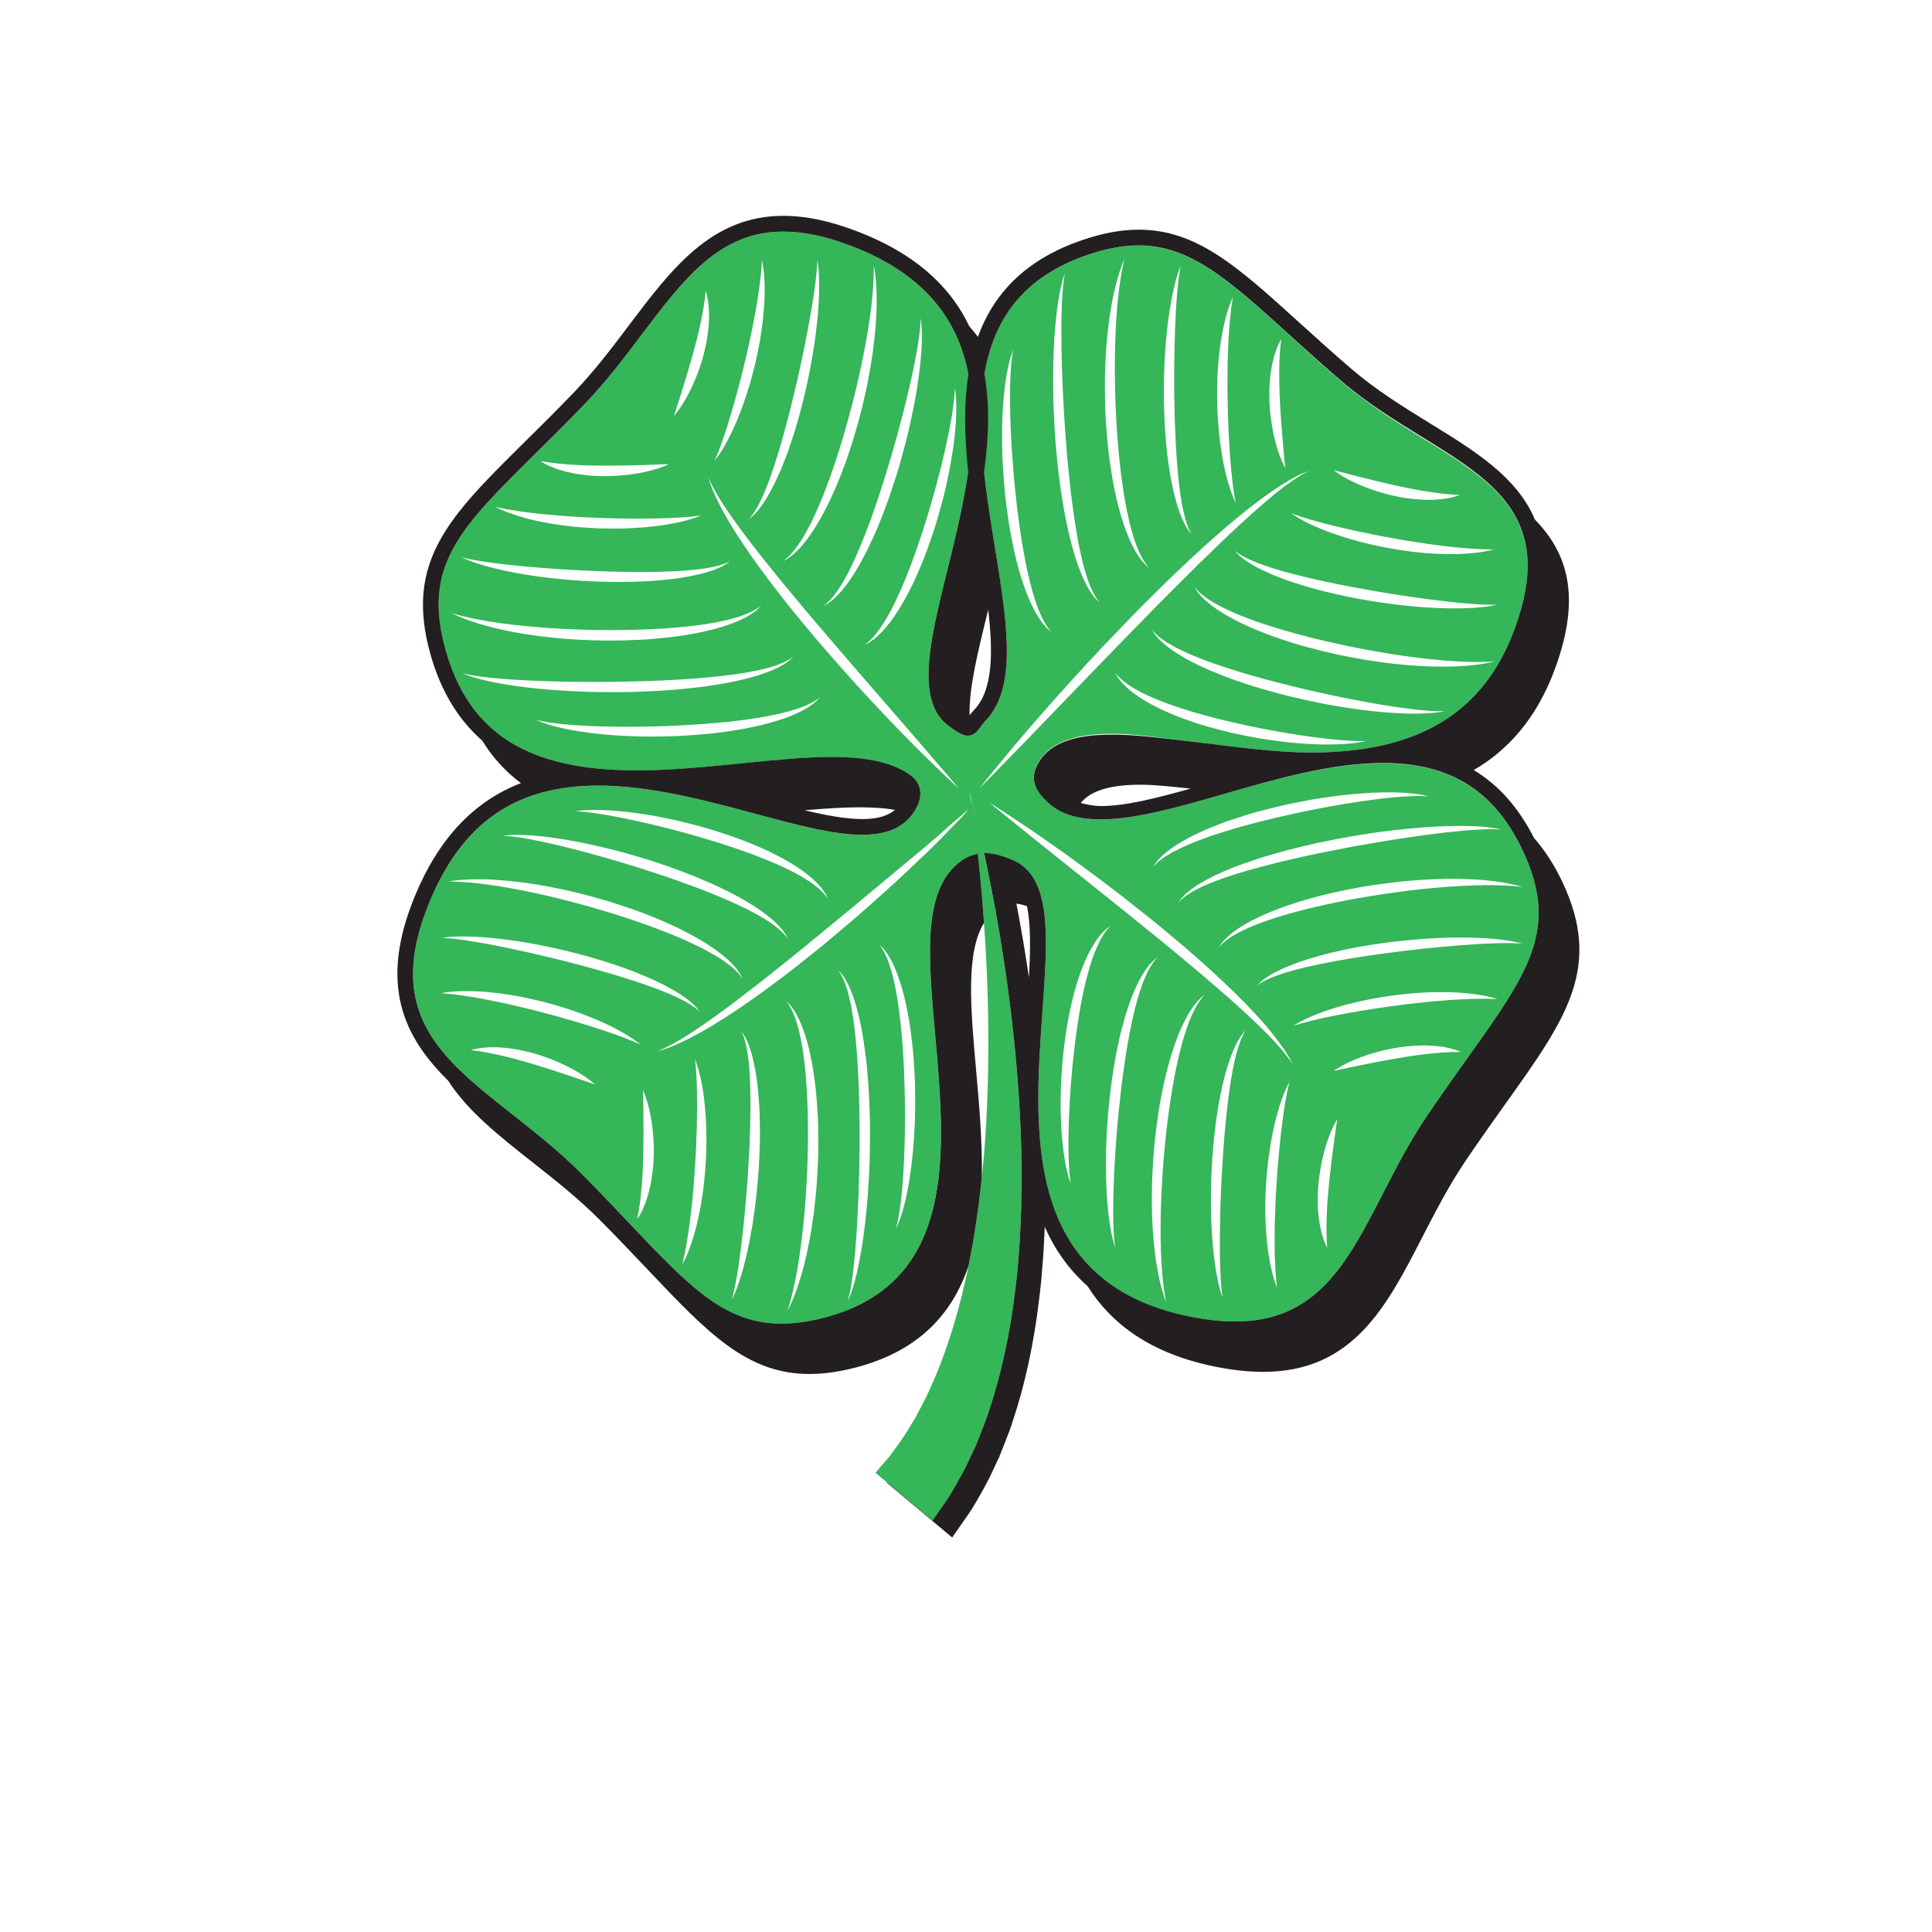
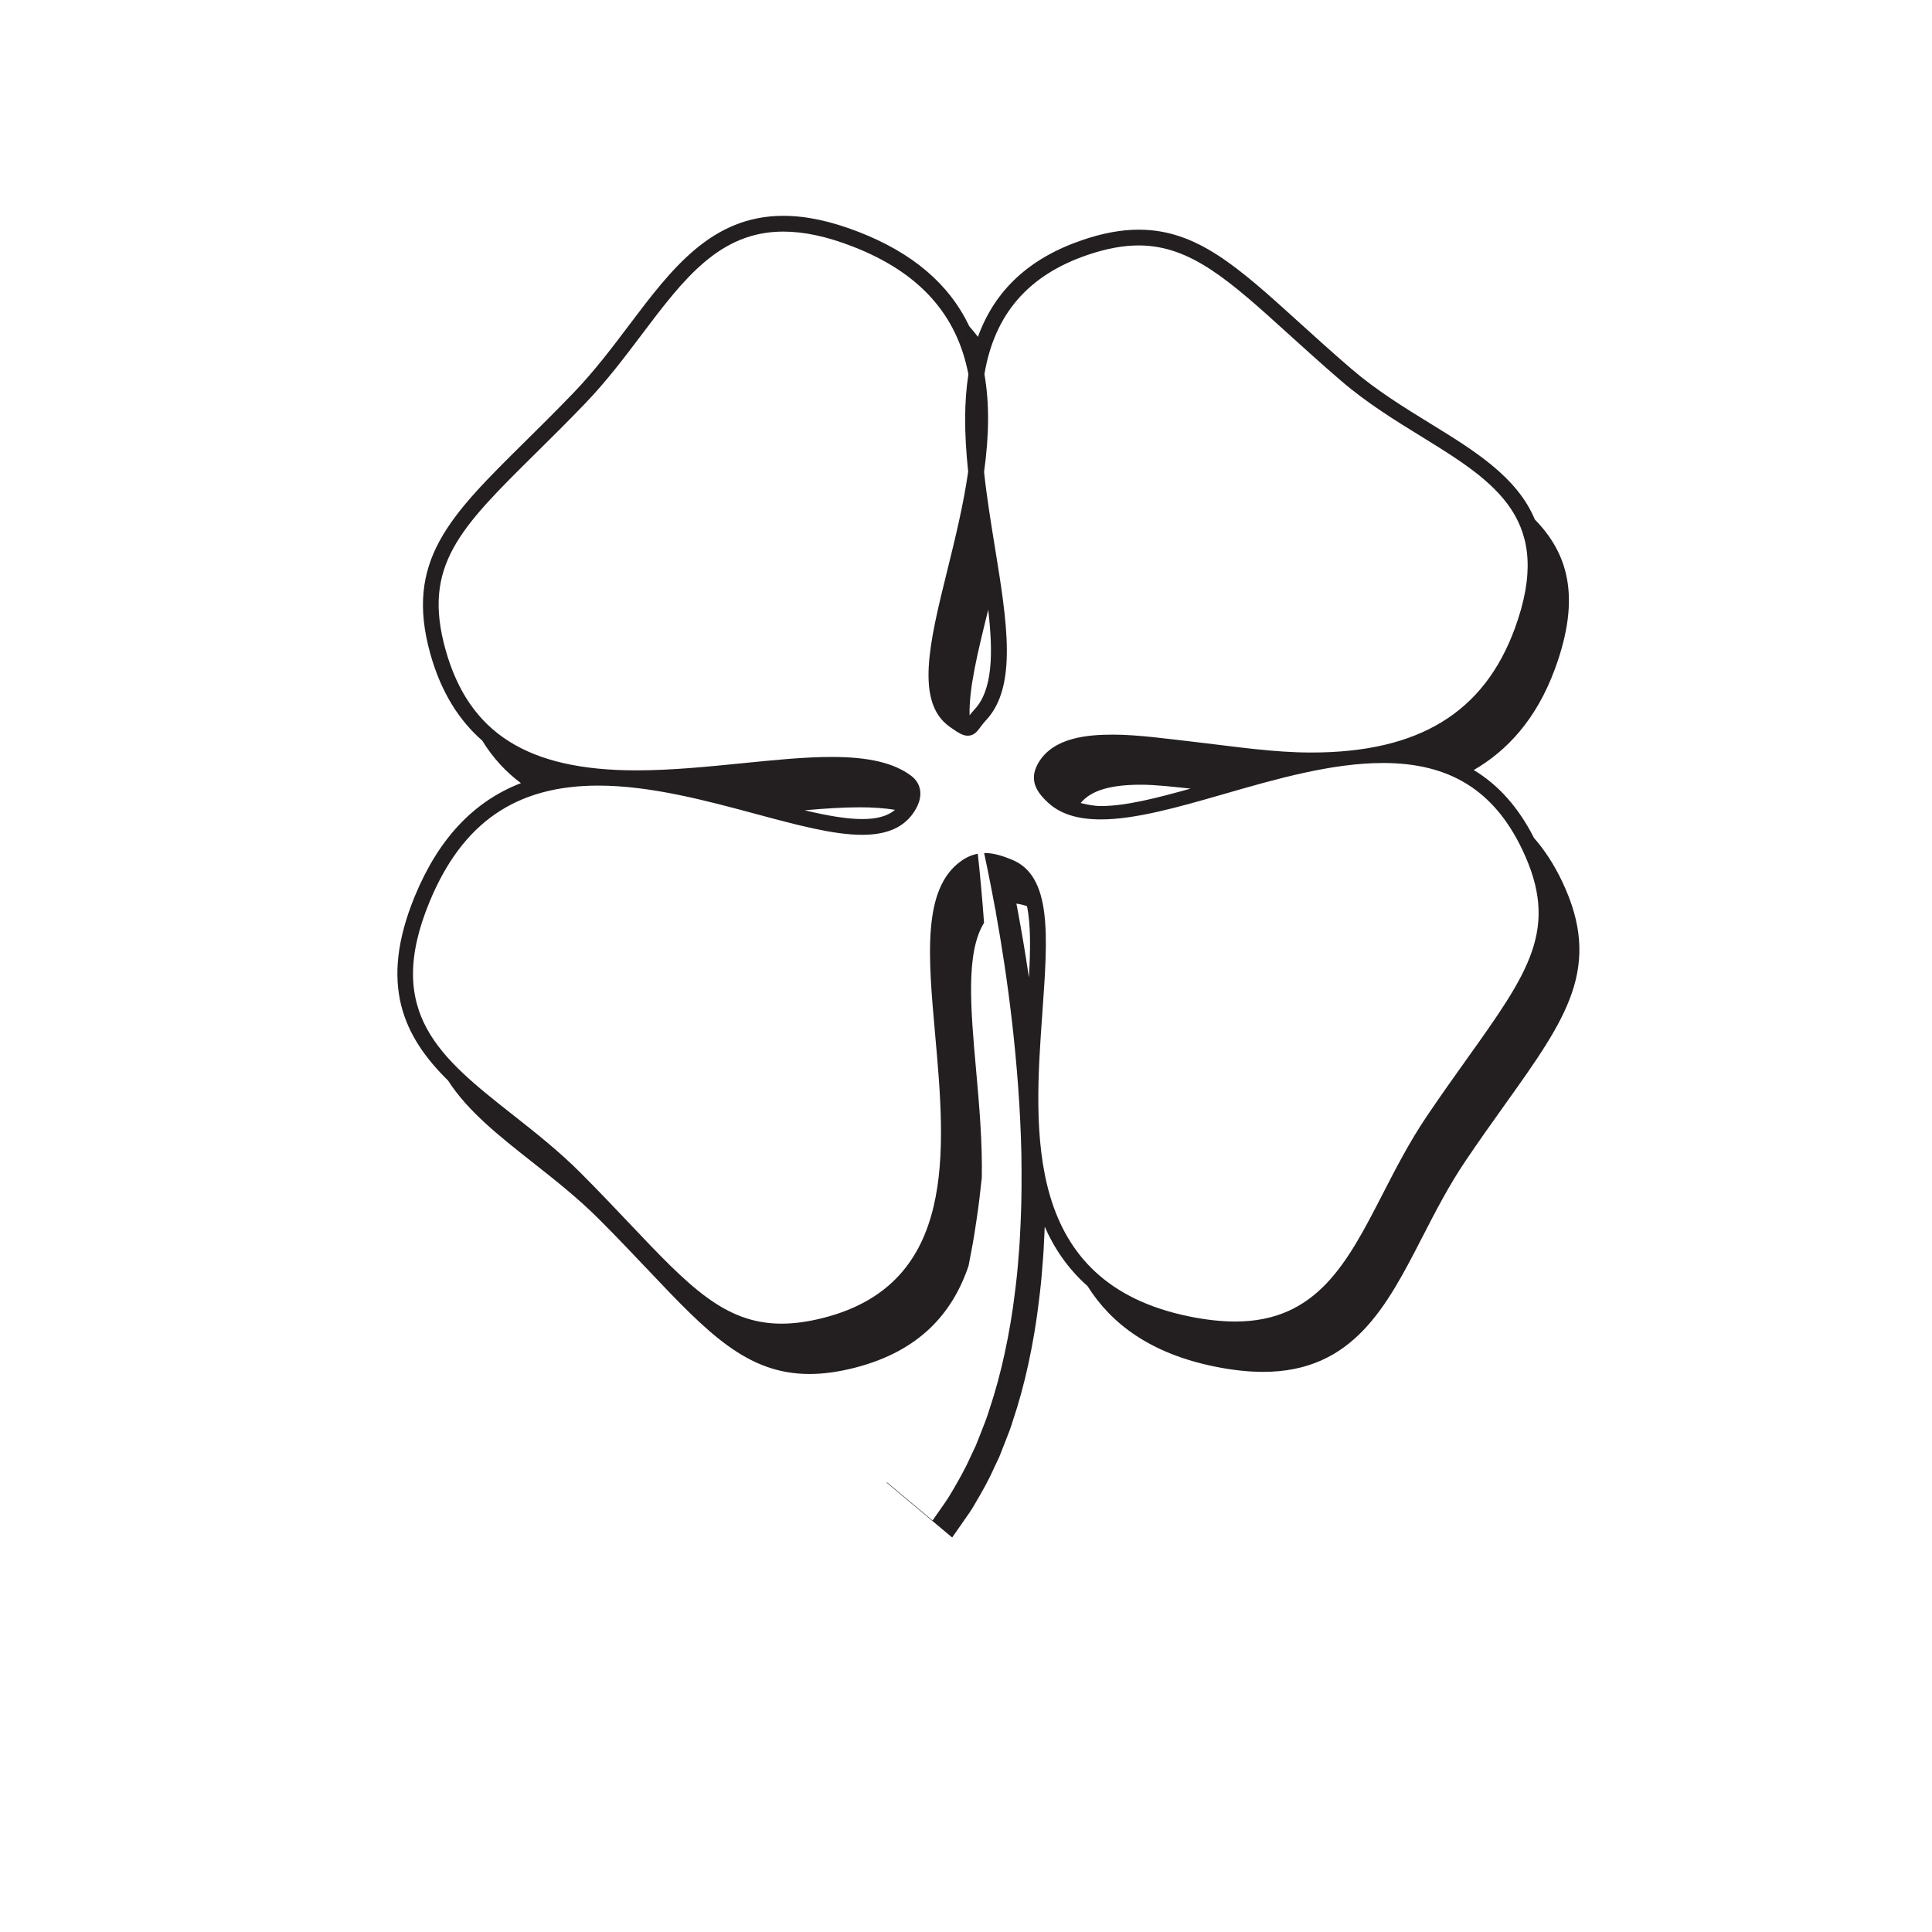
<svg xmlns="http://www.w3.org/2000/svg" version="1.1" viewBox="0 0 800 800" xml:space="preserve">
  <defs>
    <clipPath id="a">
      <path d="m0 600h600v-600h-600z" />
    </clipPath>
  </defs>
  <g transform="matrix(1.333 0 0 -1.333 0 800)">
    <g clip-path="url(#a)">
-       <path d="m471.9 307.09c-0.621 0.057-1.536 0.051-2.681 0.092-2.308 0.031-5.596-0.048-9.533-0.256-3.938-0.225-8.524-0.588-13.427-1.06-2.454-0.216-4.981-0.541-7.552-0.802-2.569-0.294-5.178-0.607-7.776-0.979-2.608-0.321-5.204-0.703-7.757-1.098-2.549-0.426-5.065-0.784-7.482-1.24-4.836-0.881-9.33-1.807-13.121-2.811-1.888-0.522-3.626-1.003-5.123-1.537-1.507-0.513-2.797-1.033-3.824-1.529-1.023-0.501-1.833-0.926-2.323-1.292-0.509-0.357-0.78-0.547-0.78-0.547s0.231 0.238 0.666 0.685c0.211 0.236 0.499 0.492 0.86 0.772 0.349 0.291 0.753 0.636 1.251 0.943 0.968 0.667 2.192 1.415 3.666 2.12 1.459 0.746 3.155 1.463 5.035 2.172 1.878 0.706 3.937 1.404 6.143 2.033 2.201 0.64 4.536 1.274 6.974 1.809 2.437 0.544 4.958 1.099 7.541 1.532 2.581 0.438 5.208 0.867 7.842 1.223 5.275 0.673 10.57 1.185 15.551 1.407 2.487 0.15 4.901 0.174 7.185 0.194 2.285 0.026 4.448-0.04 6.443-0.126 3.99-0.176 7.305-0.575 9.602-0.971 1.154-0.204 2.045-0.4 2.648-0.558 0.601-0.15 0.923-0.23 0.923-0.23s-0.331 0.019-0.951 0.054m-9.488-17.207c-0.89 0.067-1.966-0.018-3.183 1e-3 -1.212 0.019-2.598-0.074-4.1-0.116-1.502-0.02-3.132-0.199-4.847-0.269-1.716-0.141-3.524-0.287-5.394-0.44-3.737-0.402-7.724-0.765-11.685-1.361-1.993-0.22-3.969-0.557-5.923-0.826-1.934-0.367-3.873-0.565-5.715-0.932-1.849-0.329-3.641-0.629-5.331-0.964-1.698-0.306-3.28-0.674-4.763-0.956-1.47-0.337-2.816-0.643-4.01-0.916-1.189-0.312-2.224-0.582-3.077-0.805-1.679-0.524-2.669-0.802-2.669-0.802s0.864 0.525 2.43 1.406c1.591 0.809 3.917 1.892 6.808 2.918 1.447 0.489 3.013 1.074 4.706 1.523 1.68 0.505 3.464 1 5.331 1.414 1.86 0.455 3.795 0.849 5.768 1.224 1.982 0.311 3.987 0.698 6.011 0.951 2.023 0.258 4.052 0.478 6.052 0.647 1.995 0.224 3.981 0.23 5.889 0.343 1.915 0.054 3.767 0.053 5.52 5e-3 1.759-0.069 3.415-0.112 4.945-0.292 1.526-0.139 2.922-0.281 4.16-0.514 1.234-0.207 2.312-0.36 3.167-0.599 1.726-0.429 2.707-0.707 2.707-0.707s-1.022 4e-3 -2.797 0.067m-10.276-16.529c-0.562 0.016-1.247-8e-3 -2.008-0.054-0.767-0.052-1.603-0.056-2.544-0.148-1.87-0.147-4.033-0.336-6.345-0.652-1.157-0.11-2.343-0.344-3.553-0.503-1.21-0.196-2.435-0.393-3.664-0.592-1.227-0.219-2.453-0.44-3.66-0.657-1.206-0.23-2.4-0.424-3.548-0.665-2.306-0.465-4.461-0.899-6.306-1.271-3.698-0.759-6.211-1.338-6.211-1.338s0.133 0.093 0.38 0.265c0.253 0.161 0.607 0.452 1.097 0.724 0.969 0.58 2.387 1.377 4.161 2.134 0.877 0.407 1.85 0.788 2.887 1.176 1.042 0.365 2.134 0.784 3.297 1.101 1.158 0.335 2.349 0.704 3.588 0.975 1.228 0.318 2.501 0.526 3.765 0.778 2.547 0.409 5.118 0.696 7.548 0.734 1.212 0.072 2.389 0.017 3.502-0.045 1.113-0.012 2.164-0.179 3.127-0.296 0.962-0.087 1.859-0.328 2.629-0.488 0.783-0.144 1.433-0.351 1.961-0.54 1.066-0.361 1.667-0.596 1.667-0.596s-0.646-0.035-1.77-0.042m-37.649-27.17c-0.241-1.868-0.524-4.045-0.827-6.378-0.158-1.163-0.268-2.369-0.416-3.587-0.132-1.218-0.266-2.456-0.399-3.697-0.113-1.237-0.224-2.474-0.334-3.694-0.075-1.22-0.225-2.42-0.256-3.58-0.152-2.327-0.188-4.5-0.207-6.374-0.025-0.947 0.03-1.78 0.032-2.552 9e-3 -0.757 0.03-1.444 0.086-2.005 0.072-1.122 0.083-1.768 0.083-1.768s-0.276 0.585-0.712 1.622c-0.225 0.515-0.476 1.145-0.676 1.917-0.217 0.759-0.516 1.636-0.67 2.588-0.184 0.951-0.425 1.992-0.516 3.098-0.136 1.107-0.276 2.28-0.288 3.491-0.132 2.427-0.025 5.011 0.209 7.582 0.16 1.278 0.28 2.563 0.512 3.809 0.181 1.255 0.466 2.471 0.72 3.649 0.236 1.182 0.577 2.301 0.868 3.365 0.315 1.062 0.625 2.057 0.972 2.962 0.631 1.823 1.326 3.291 1.836 4.298 0.24 0.511 0.503 0.882 0.648 1.147 0.153 0.259 0.235 0.398 0.235 0.398s-0.401-2.548-0.9-6.291m-13.733 24.5c-0.479 0.779-1.354 1.799-2.394 3.139-1.102 1.293-2.455 2.846-4.118 4.535-1.648 1.696-3.568 3.55-5.681 5.554-2.122 1.997-4.471 4.106-6.961 6.329-2.526 2.188-5.19 4.491-7.947 6.876-2.799 2.34-5.689 4.756-8.629 7.211-2.948 2.445-5.962 4.905-8.997 7.344-6.026 4.931-12.134 9.767-17.832 14.34-5.712 4.561-11.042 8.818-15.61 12.467-4.559 3.676-8.356 6.739-11.014 8.881-2.649 2.162-4.162 3.395-4.162 3.395s1.671-1.014 4.533-2.883c2.844-1.895 6.952-4.542 11.757-7.894 4.822-3.333 10.379-7.314 16.247-11.695 2.927-2.205 5.97-4.455 8.99-6.835 3.018-2.389 6.082-4.816 9.147-7.24 3.028-2.472 6.027-4.981 8.97-7.466 2.947-2.476 5.762-5.017 8.496-7.463 5.441-4.925 10.351-9.72 14.344-14.047 4.018-4.297 7.028-8.205 8.979-11.03 0.939-1.439 1.641-2.592 2.035-3.425 0.419-0.815 0.644-1.249 0.644-1.249s-0.278 0.403-0.797 1.156m-0.847-9.359c-0.164-0.866-0.362-1.918-0.588-3.125-0.187-1.209-0.401-2.575-0.633-4.062-0.178-1.5-0.434-3.104-0.622-4.821-0.216-1.709-0.39-3.517-0.588-5.384-0.239-1.863-0.3-3.81-0.532-5.767-0.132-1.968-0.33-3.961-0.41-5.962-0.316-3.996-0.402-7.998-0.541-11.751-0.021-1.877-0.043-3.691-0.061-5.413 0.046-1.715-0.014-3.352 0.067-4.851 0.065-1.501 0.067-2.89 0.173-4.099 0.101-1.214 0.094-2.289 0.223-3.173 0.184-1.769 0.261-2.786 0.261-2.786s-0.343 0.96-0.893 2.649c-0.299 0.836-0.526 1.901-0.82 3.117-0.317 1.219-0.558 2.601-0.801 4.116-0.287 1.511-0.448 3.161-0.638 4.909-0.17 1.747-0.302 3.593-0.379 5.508-0.023 1.911-0.155 3.891-0.07 5.897 0.027 2.007 0.107 4.045 0.222 6.083 0.112 2.035 0.357 4.063 0.529 6.061 0.237 1.995 0.495 3.954 0.818 5.839 0.283 1.891 0.652 3.705 1.036 5.418 0.333 1.719 0.807 3.32 1.192 4.798 0.822 2.956 1.74 5.353 2.434 6.997 0.774 1.622 1.235 2.521 1.235 2.521s-0.209-1.009-0.614-2.719m-13.427 17.972c-0.33-0.518-0.697-1.354-1.124-2.409-0.422-1.06-0.851-2.383-1.258-3.921-0.427-1.531-0.787-3.299-1.175-5.218-0.737-3.852-1.349-8.401-1.89-13.288-0.286-2.44-0.468-4.979-0.716-7.55-0.215-2.573-0.413-5.189-0.553-7.814-0.189-2.617-0.321-5.243-0.433-7.826-0.082-2.582-0.229-5.125-0.272-7.59-0.129-4.923-0.172-9.525-0.12-13.468 0.065-3.943 0.22-7.23 0.413-9.529 0.119-1.139 0.178-2.053 0.278-2.668 0.079-0.617 0.12-0.945 0.12-0.945s-0.104 0.315-0.293 0.907c-0.2 0.588-0.459 1.463-0.744 2.6-0.556 2.263-1.185 5.545-1.636 9.512-0.229 1.982-0.444 4.137-0.578 6.418-0.143 2.28-0.286 4.69-0.31 7.181-0.126 4.987 0.015 10.301 0.318 15.612 0.368 5.306 0.873 10.605 1.677 15.539 0.361 2.473 0.833 4.844 1.317 7.084 0.471 2.244 1.024 4.348 1.6 6.27 0.574 1.924 1.171 3.668 1.814 5.176 0.599 1.518 1.261 2.792 1.856 3.805 0.274 0.518 0.589 0.944 0.854 1.316 0.254 0.376 0.49 0.682 0.712 0.908 0.414 0.466 0.635 0.713 0.635 0.713s-0.17-0.283-0.492-0.815m-12.889 11.099c-0.255-0.25-0.524-0.604-0.814-1.038-0.3-0.426-0.658-0.897-0.974-1.489-0.344-0.571-0.713-1.205-1.041-1.942-0.362-0.715-0.721-1.504-1.062-2.368-0.719-1.708-1.363-3.707-2.047-5.883-0.62-2.204-1.259-4.597-1.824-7.161-0.588-2.556-1.072-5.284-1.595-8.102-0.938-5.653-1.786-11.719-2.351-17.815-0.304-3.046-0.58-6.098-0.754-9.106-0.187-3.01-0.362-5.969-0.462-8.842-0.065-2.868-0.161-5.644-0.15-8.275 8e-3 -2.634 0.035-5.123 0.128-7.419 0.094-2.298 0.212-4.402 0.372-6.265 0.165-1.858 0.323-3.491 0.517-4.816 0.178-1.328 0.335-2.385 0.478-3.096 0.125-0.713 0.191-1.094 0.191-1.094s-0.126 0.364-0.362 1.05c-0.245 0.684-0.595 1.684-0.94 3.005-0.369 1.314-0.762 2.917-1.115 4.778-0.369 1.859-0.727 3.97-1 6.284-0.593 4.627-0.949 10.064-0.989 15.889 0.017 2.913 0.011 5.924 0.187 8.98 0.136 3.052 0.38 6.15 0.652 9.246 0.329 3.088 0.703 6.173 1.162 9.2 0.416 3.032 1.037 5.986 1.61 8.844 1.227 5.704 2.763 10.961 4.474 15.326 0.871 2.178 1.755 4.14 2.689 5.811 0.452 0.84 0.894 1.618 1.368 2.3 0.434 0.703 0.903 1.306 1.33 1.843 0.397 0.556 0.833 0.992 1.208 1.37 0.364 0.388 0.691 0.699 0.992 0.912 0.57 0.449 0.874 0.69 0.874 0.69s-0.262-0.283-0.752-0.817m-18.306 5.14c-0.329-0.809-0.658-1.679-0.951-2.618-0.328-0.924-0.626-1.914-0.928-2.947-1.203-4.141-2.247-9.079-3.17-14.407-0.488-2.66-0.839-5.438-1.268-8.246-0.389-2.816-0.748-5.683-1.041-8.559-0.346-2.868-0.612-5.748-0.854-8.586-0.222-2.838-0.476-5.629-0.635-8.336-0.148-2.708-0.329-5.325-0.417-7.811-0.097-2.487-0.167-4.835-0.207-7.006-0.02-2.171-0.02-4.161 7e-3 -5.926 0.055-1.763 0.11-3.303 0.194-4.57 0.12-1.253 0.17-2.257 0.283-2.933 0.088-0.681 0.135-1.042 0.135-1.042s-0.107 0.349-0.307 1.002c-0.214 0.65-0.466 1.625-0.749 2.883-0.264 1.256-0.553 2.789-0.797 4.561-0.235 1.77-0.474 3.772-0.631 5.964-0.347 4.383-0.489 9.513-0.378 14.997 0.074 2.743 0.15 5.581 0.362 8.455 0.206 2.874 0.436 5.791 0.751 8.705 0.666 5.818 1.539 11.62 2.729 16.997 0.55 2.696 1.248 5.272 1.936 7.703 0.7 2.43 1.463 4.701 2.283 6.76 0.8 2.061 1.642 3.915 2.523 5.492 0.84 1.595 1.741 2.901 2.546 3.916 0.364 0.531 0.81 0.923 1.148 1.29 0.333 0.375 0.657 0.651 0.94 0.856 0.537 0.423 0.825 0.651 0.825 0.651s-0.244-0.273-0.702-0.78c-0.238-0.242-0.504-0.561-0.765-0.98-0.264-0.417-0.627-0.84-0.912-1.407-0.635-1.084-1.306-2.454-1.95-4.078m-14.441 10.672c-0.624-1.427-1.269-3.056-1.856-4.88-1.189-3.644-2.251-8.003-3.137-12.731-0.479-2.357-0.81-4.825-1.224-7.32-0.368-2.501-0.708-5.048-0.975-7.608-0.321-2.551-0.557-5.113-0.774-7.639-0.184-2.525-0.417-5.009-0.537-7.423-0.281-4.821-0.429-9.329-0.449-13.198-1e-3 -3.865 0.121-7.093 0.296-9.35 0.11-1.117 0.165-2.017 0.261-2.619 0.077-0.607 0.116-0.931 0.116-0.931s-0.1 0.31-0.288 0.892c-0.196 0.579-0.451 1.435-0.727 2.555-0.541 2.226-1.138 5.454-1.522 9.363-0.189 1.954-0.365 4.075-0.442 6.32-0.088 2.246-0.167 4.617-0.112 7.067 0.024 4.906 0.377 10.129 0.935 15.334 0.302 2.599 0.693 5.189 1.105 7.735 0.422 2.547 0.954 5.033 1.524 7.426 0.545 2.4 1.233 4.687 1.916 6.839 0.713 2.15 1.454 4.159 2.283 5.963 0.778 1.82 1.667 3.419 2.504 4.796 0.416 0.689 0.868 1.303 1.263 1.873 0.426 0.557 0.852 1.041 1.214 1.487 0.798 0.843 1.453 1.466 1.967 1.814 0.488 0.369 0.748 0.565 0.748 0.565s-0.219-0.241-0.629-0.694c-0.435-0.42-0.928-1.172-1.569-2.082-0.597-0.949-1.246-2.14-1.891-3.554m-36.562 49.069s1.363 1.768 3.829 4.793c2.493 3.003 5.999 7.348 10.366 12.413 4.35 5.086 9.505 10.95 15.142 17.128 2.831 3.078 5.733 6.283 8.764 9.462 3.04 3.172 6.127 6.394 9.214 9.616 3.128 3.184 6.29 6.335 9.421 9.419 3.118 3.101 6.287 6.049 9.343 8.912 3.054 2.864 6.089 5.551 8.985 8.077 1.465 1.248 2.885 2.46 4.263 3.634 1.405 1.136 2.765 2.237 4.071 3.292 1.33 1.024 2.605 2.007 3.818 2.939 1.247 0.891 2.431 1.733 3.542 2.527 1.138 0.754 2.203 1.461 3.188 2.117 1.013 0.608 1.944 1.169 2.784 1.675 1.724 0.939 3.091 1.65 4.086 2.001 0.973 0.388 1.492 0.594 1.492 0.594s-0.492-0.263-1.416-0.752c-0.946-0.441-2.197-1.339-3.824-2.383-0.787-0.565-1.659-1.194-2.608-1.879-0.918-0.724-1.91-1.509-2.972-2.345-2.082-1.729-4.386-3.729-6.884-5.929-2.474-2.233-5.12-4.684-7.903-7.297-2.745-2.657-5.64-5.455-8.635-8.35-2.954-2.942-6.006-5.983-9.107-9.071-3.097-3.096-6.218-6.266-9.31-9.463-3.108-3.185-6.214-6.372-9.271-9.51-3.049-3.149-6.047-6.249-8.948-9.248-5.801-6.007-11.215-11.618-15.854-16.422-4.666-4.789-8.553-8.784-11.273-11.579-2.739-2.782-4.303-4.371-4.303-4.371m7.959 91.072c-0.29 2.831-0.502 5.67-0.683 8.465-0.187 2.795-0.233 5.555-0.276 8.221-0.053 5.337 0.16 10.323 0.591 14.578 0.199 2.127 0.478 4.071 0.76 5.786 0.284 1.716 0.624 3.195 0.919 4.408 0.327 1.214 0.608 2.147 0.846 2.768 0.225 0.625 0.345 0.96 0.345 0.96s-0.06-0.349-0.175-1.006c-0.137-0.651-0.221-1.628-0.382-2.838-0.12-1.226-0.222-2.718-0.317-4.427-0.072-1.71-0.112-3.643-0.133-5.749 2e-3 -2.107 0.033-4.388 0.094-6.803 0.052-2.411 0.203-4.954 0.319-7.584 0.128-2.631 0.356-5.341 0.552-8.098 0.214-2.756 0.463-5.551 0.785-8.34 0.273-2.793 0.609-5.579 0.981-8.313 0.411-2.73 0.743-5.427 1.216-8.01 0.878-5.179 1.9-9.97 3.053-13.998 0.573-2.015 1.183-3.835 1.798-5.419 0.622-1.579 1.256-2.919 1.851-3.987 0.625-1.039 1.124-1.883 1.572-2.365 0.424-0.511 0.65-0.782 0.65-0.782s-0.27 0.229-0.778 0.661c-0.531 0.414-1.199 1.144-1.985 2.126-0.764 0.998-1.626 2.27-2.442 3.82-0.83 1.543-1.682 3.335-2.441 5.343-0.801 1.999-1.531 4.209-2.226 6.568-0.664 2.363-1.342 4.864-1.876 7.485-0.562 2.617-1.092 5.329-1.511 8.103-0.414 2.772-0.801 5.596-1.107 8.427m15.597 52.85c0.431 4.925 1.081 9.009 1.733 11.825 0.326 1.408 0.63 2.51 0.891 3.229 0.248 0.728 0.379 1.118 0.379 1.118s-0.073-0.404-0.208-1.162c-0.162-0.756-0.26-1.877-0.425-3.29-0.285-2.842-0.46-6.919-0.503-11.812-0.024-2.447 0.01-5.097 0.046-7.901 0.037-2.802 0.162-5.756 0.248-8.814 0.11-3.056 0.297-6.209 0.462-9.416 0.172-3.205 0.388-6.46 0.663-9.71 0.228-3.25 0.518-6.499 0.836-9.689 0.361-3.186 0.647-6.331 1.062-9.354 0.786-6.052 1.68-11.678 2.744-16.43 0.56-2.367 1.087-4.539 1.703-6.414 0.285-0.947 0.597-1.814 0.913-2.605 0.285-0.811 0.609-1.519 0.926-2.153 0.284-0.655 0.607-1.195 0.896-1.661 0.279-0.479 0.52-0.888 0.778-1.165 0.487-0.594 0.745-0.913 0.745-0.913s-0.303 0.277-0.875 0.794c-0.309 0.245-0.612 0.615-0.964 1.055-0.374 0.429-0.777 0.942-1.145 1.57-0.403 0.608-0.831 1.295-1.221 2.078-0.433 0.766-0.826 1.628-1.222 2.56-0.832 1.85-1.599 3.998-2.345 6.368-0.733 2.373-1.446 4.967-2.061 7.739-0.62 2.77-1.241 5.702-1.715 8.756-1.049 6.097-1.777 12.65-2.31 19.216-0.239 3.283-0.419 6.57-0.555 9.807-0.154 3.239-0.158 6.428-0.182 9.512 4e-3 6.174 0.256 11.938 0.706 16.862m15.608-10.23c0.312 5.818 0.92 11.233 1.728 15.825 0.38 2.302 0.834 4.393 1.289 6.233 0.44 1.844 0.908 3.426 1.339 4.721 0.403 1.301 0.8 2.286 1.077 2.959 0.267 0.672 0.41 1.032 0.41 1.032s-0.084-0.378-0.243-1.086c-0.175-0.704-0.38-1.751-0.619-3.07-0.256-1.313-0.491-2.935-0.741-4.788-0.247-1.851-0.462-3.95-0.662-6.238-0.201-2.289-0.343-4.775-0.474-7.407-0.135-2.626-0.166-5.405-0.237-8.273-0.034-2.874 5e-3 -5.838 0.054-8.852 0.03-3.014 0.169-6.076 0.329-9.132 0.28-6.116 0.846-12.215 1.522-17.907 0.39-2.835 0.745-5.586 1.216-8.166 0.445-2.588 0.972-5.007 1.489-7.236 0.583-2.208 1.132-4.234 1.771-5.973 0.302-0.879 0.623-1.683 0.95-2.415 0.294-0.752 0.634-1.4 0.949-1.99 0.292-0.603 0.624-1.093 0.906-1.53 0.269-0.449 0.52-0.815 0.765-1.075 0.465-0.555 0.713-0.852 0.713-0.852s-0.293 0.254-0.841 0.73c-0.292 0.228-0.603 0.552-0.948 0.958-0.358 0.393-0.772 0.85-1.143 1.423-0.404 0.557-0.844 1.182-1.242 1.905-0.447 0.703-0.849 1.498-1.26 2.36-0.856 1.711-1.649 3.713-2.417 5.931-1.51 4.44-2.798 9.759-3.755 15.516-0.443 2.883-0.926 5.862-1.199 8.909-0.319 3.044-0.55 6.143-0.735 9.244-0.126 3.106-0.224 6.211-0.222 9.269-0.034 3.057 0.112 6.066 0.231 8.975m18.512 2.143c0.138 2.489 0.395 4.889 0.642 7.16 0.239 2.273 0.555 4.414 0.875 6.384 0.635 3.944 1.417 7.191 2.076 9.427 0.339 1.122 0.635 1.983 0.864 2.562 0.22 0.582 0.336 0.894 0.336 0.894s-0.059-0.327-0.166-0.94c-0.127-0.609-0.23-1.519-0.401-2.652-0.3-2.288-0.606-5.564-0.855-9.501-0.234-3.936-0.407-8.531-0.506-13.458-0.072-2.461-0.04-5.009-0.08-7.593-7e-3 -2.587 3e-3 -5.215 0.069-7.84 0.018-2.625 0.095-5.25 0.192-7.831 0.128-2.579 0.191-5.122 0.362-7.575 0.314-4.904 0.712-9.476 1.27-13.36 0.3-1.935 0.578-3.716 0.932-5.265 0.335-1.556 0.702-2.896 1.075-3.976 0.376-1.073 0.705-1.928 1.013-2.459 0.295-0.546 0.453-0.836 0.453-0.836s-0.21 0.256-0.603 0.741c-0.211 0.236-0.43 0.554-0.668 0.939-0.248 0.385-0.543 0.824-0.791 1.356-0.548 1.039-1.151 2.341-1.679 3.888-0.573 1.535-1.086 3.303-1.574 5.252-0.483 1.948-0.938 4.074-1.305 6.337-0.38 2.263-0.739 4.655-0.986 7.139-0.576 4.965-0.831 10.283-0.953 15.599-0.056 5.317 0.05 10.636 0.408 15.608m16.192-9.169c8e-3 2.007 0.233 3.979 0.342 5.887 0.171 1.909 0.387 3.746 0.636 5.485 0.272 1.738 0.51 3.378 0.865 4.875 0.315 1.502 0.619 2.869 0.992 4.074 0.353 1.2 0.629 2.254 0.967 3.074 0.627 1.665 1.016 2.606 1.016 2.606s-0.125-1.012-0.393-2.772c-0.17-0.875-0.212-1.951-0.371-3.159-0.161-1.204-0.228-2.589-0.362-4.086-0.152-1.493-0.164-3.132-0.294-4.845-0.061-1.719-0.126-3.534-0.191-5.411-0.034-3.754-0.134-7.756-4e-3 -11.762-0.014-2.002 0.091-4.004 0.132-5.975 0.14-1.967 0.113-3.912 0.263-5.785 0.111-1.875 0.2-3.69 0.339-5.408 0.108-1.722 0.288-3.337 0.398-4.842 0.162-1.499 0.31-2.873 0.443-4.089 0.171-1.215 0.32-2.276 0.443-3.147 0.323-1.729 0.487-2.746 0.487-2.746s-0.422 0.918-1.114 2.577c-0.62 1.674-1.425 4.112-2.11 7.1-0.319 1.495-0.717 3.117-0.967 4.849-0.304 1.729-0.59 3.559-0.785 5.462-0.235 1.899-0.403 3.867-0.546 5.87-0.078 2.004-0.229 4.042-0.247 6.081-0.021 2.038-5e-3 4.079 0.061 6.087m16.362 0.303c0.07 1.211 0.265 2.373 0.452 3.473 0.141 1.1 0.43 2.129 0.66 3.072 0.197 0.943 0.539 1.805 0.788 2.552 0.234 0.762 0.518 1.381 0.764 1.885 0.481 1.015 0.786 1.587 0.786 1.587s-0.042-0.647-0.165-1.765c-0.081-0.557-0.136-1.239-0.177-1.999-0.038-0.769-0.133-1.598-0.151-2.544-0.072-1.876-0.136-4.046-0.089-6.377-0.023-1.163 0.069-2.369 0.088-3.59 0.053-1.223 0.108-2.464 0.16-3.707 0.078-1.244 0.153-2.486 0.23-3.711 0.089-1.223 0.143-2.433 0.249-3.6 0.194-2.347 0.375-4.534 0.528-6.411 0.328-3.761 0.608-6.326 0.608-6.326s-0.075 0.143-0.218 0.408c-0.131 0.271-0.377 0.656-0.589 1.177-0.467 1.029-1.092 2.528-1.639 4.377-0.303 0.921-0.567 1.93-0.832 3.005-0.241 1.075-0.53 2.211-0.71 3.404-0.198 1.187-0.429 2.415-0.552 3.676-0.175 1.256-0.231 2.546-0.334 3.828-0.113 2.577-0.1 5.166 0.143 7.586m16.168-44.514c1.469-0.354 3.032-0.792 4.714-1.179 1.672-0.414 3.448-0.795 5.281-1.21 1.822-0.451 3.748-0.74 5.666-1.198 1.938-0.359 3.895-0.787 5.874-1.098 3.93-0.779 7.897-1.329 11.607-1.905 1.864-0.238 3.664-0.468 5.369-0.69 1.712-0.147 3.331-0.4 4.829-0.493 1.499-0.109 2.878-0.267 4.09-0.304 1.218-0.039 2.288-0.173 3.181-0.148 1.777-0.021 2.796-0.063 2.796-0.063s-0.993-0.231-2.735-0.581c-0.866-0.199-1.949-0.3-3.191-0.452-1.249-0.173-2.648-0.25-4.182-0.318-1.535-0.107-3.19-0.075-4.949-0.062-1.757 0.032-3.606 0.117-5.514 0.261-1.902 0.202-3.884 0.302-5.869 0.617-1.991 0.259-4.005 0.575-6.013 0.927-2.01 0.348-3.995 0.825-5.96 1.229-1.953 0.464-3.869 0.949-5.705 1.491-1.846 0.499-3.604 1.078-5.26 1.657-1.67 0.53-3.206 1.185-4.631 1.742-2.837 1.161-5.112 2.349-6.663 3.232-1.523 0.954-2.363 1.517-2.363 1.517s0.976-0.324 2.631-0.927c0.838-0.261 1.862-0.58 3.034-0.946 1.18-0.328 2.51-0.698 3.963-1.099m9.732 14.772c1.826-0.459 3.957-0.99 6.238-1.563 1.137-0.292 2.322-0.542 3.516-0.83 1.195-0.272 2.409-0.55 3.625-0.824 1.216-0.257 2.434-0.512 3.631-0.763 1.202-0.214 2.376-0.502 3.527-0.668 2.294-0.422 4.446-0.712 6.308-0.947 0.935-0.134 1.771-0.177 2.535-0.261 0.756-0.083 1.439-0.138 2.001-0.149 1.123-0.06 1.77-0.124 1.77-0.124s-0.614-0.206-1.695-0.518c-0.537-0.165-1.193-0.342-1.983-0.45-0.778-0.125-1.685-0.321-2.648-0.362-0.968-0.075-2.029-0.195-3.137-0.155-1.115-5e-3 -2.297-9e-3 -3.501 0.119-2.428 0.152-4.982 0.556-7.508 1.088-1.251 0.307-2.514 0.573-3.724 0.949-1.224 0.327-2.4 0.751-3.541 1.141-1.146 0.371-2.218 0.841-3.242 1.254-1.017 0.434-1.97 0.86-2.828 1.307-1.739 0.839-3.115 1.699-4.056 2.325-0.477 0.295-0.82 0.601-1.063 0.773-0.241 0.184-0.368 0.283-0.368 0.283s2.483-0.695 6.143-1.625m44.746-40.207s-0.324-0.065-0.934-0.186c-0.609-0.13-1.506-0.285-2.669-0.436-2.315-0.29-5.644-0.532-9.637-0.522-1.997 5e-3 -4.161 0.041-6.442 0.172-2.284 0.126-4.69 0.261-7.168 0.529-4.967 0.452-10.232 1.209-15.467 2.126-5.228 0.981-10.434 2.1-15.241 3.468-2.411 0.649-4.712 1.391-6.882 2.131-2.173 0.73-4.199 1.521-6.041 2.317-1.844 0.794-3.508 1.589-4.93 2.402-1.438 0.774-2.627 1.58-3.563 2.289-0.484 0.33-0.871 0.692-1.207 0.999-0.344 0.296-0.621 0.567-0.822 0.812-0.413 0.465-0.633 0.715-0.633 0.715s0.261-0.202 0.751-0.581c0.477-0.39 1.264-0.852 2.262-1.4 1.007-0.543 2.27-1.121 3.75-1.706 1.472-0.602 3.184-1.163 5.046-1.772 3.741-1.179 8.187-2.316 12.978-3.419 2.39-0.565 4.889-1.042 7.414-1.586 2.532-0.515 5.109-1.014 7.698-1.457 2.578-0.49 5.168-0.926 7.721-1.339 2.559-0.379 5.065-0.823 7.506-1.153 4.876-0.698 9.441-1.274 13.364-1.68 3.923-0.395 7.205-0.625 9.511-0.701 1.146-0.012 2.06-0.056 2.682-0.032 0.622 7e-3 0.953 0.01 0.953 0.01m-1.742-17.827c-0.707-0.162-1.743-0.395-3.094-0.582-1.348-0.216-2.986-0.419-4.875-0.554-1.889-0.152-4.027-0.263-6.358-0.264-4.664-0.05-10.109 0.227-15.896 0.863-2.89 0.354-5.883 0.696-8.896 1.227-3.019 0.492-6.067 1.094-9.109 1.721-3.03 0.684-6.051 1.417-9.003 2.224-2.963 0.765-5.824 1.725-8.596 2.628-5.526 1.878-10.567 4.015-14.703 6.22-2.065 1.119-3.91 2.224-5.46 3.346-0.783 0.545-1.505 1.074-2.127 1.627-0.649 0.511-1.193 1.046-1.675 1.533-0.509 0.46-0.893 0.944-1.222 1.361-0.343 0.406-0.614 0.765-0.792 1.09-0.381 0.617-0.582 0.947-0.582 0.947s0.249-0.292 0.725-0.84c0.218-0.284 0.54-0.591 0.935-0.932 0.386-0.347 0.816-0.754 1.366-1.138 0.528-0.407 1.114-0.849 1.808-1.26 0.668-0.443 1.409-0.892 2.227-1.33 1.615-0.912 3.524-1.786 5.609-2.715 2.115-0.872 4.419-1.784 6.898-2.644 2.47-0.881 5.126-1.679 7.862-2.524 5.508-1.59 11.432-3.137 17.425-4.403 2.988-0.656 5.988-1.285 8.953-1.807 2.97-0.537 5.89-1.053 8.729-1.487 2.841-0.398 5.589-0.814 8.204-1.107 2.616-0.299 5.092-0.562 7.384-0.735 2.29-0.174 4.397-0.3 6.265-0.358 1.866-0.054 3.505-0.086 4.844-0.046 1.339 0.023 2.408 0.055 3.131 0.115 0.723 0.042 1.109 0.064 1.109 0.064s-0.378-0.083-1.086-0.24m-15.669-15.417c-0.693-0.138-1.728-0.268-3.057-0.39-1.324-0.1-2.934-0.189-4.784-0.193-1.847-3e-3 -3.936 0.031-6.203 0.171-4.541 0.248-9.817 0.812-15.426 1.679-2.8 0.454-5.698 0.915-8.616 1.525-2.918 0.595-5.878 1.236-8.821 1.944-5.877 1.461-11.713 3.126-17.071 5.043-2.696 0.915-5.249 1.956-7.654 2.969-2.406 1.021-4.639 2.089-6.654 3.175-2.019 1.076-3.828 2.147-5.343 3.241-1.54 1.044-2.782 2.113-3.734 3.052-0.503 0.438-0.867 0.926-1.202 1.322-0.344 0.387-0.602 0.741-0.778 1.059-0.373 0.602-0.573 0.923-0.573 0.923s0.249-0.283 0.715-0.815c0.217-0.274 0.52-0.578 0.92-0.899 0.391-0.326 0.795-0.736 1.342-1.098 1.04-0.781 2.373-1.628 3.969-2.481 0.787-0.446 1.649-0.878 2.576-1.298 0.908-0.45 1.895-0.87 2.918-1.317 4.107-1.75 9.047-3.453 14.397-5.101 2.669-0.848 5.472-1.577 8.3-2.394 2.837-0.771 5.735-1.521 8.644-2.211 2.902-0.737 5.818-1.406 8.697-2.034 2.881-0.612 5.71-1.248 8.466-1.781 5.508-1.086 10.672-1.984 15.116-2.645 2.221-0.318 4.262-0.582 6.078-0.789 1.816-0.183 3.401-0.328 4.712-0.397 1.302-0.047 2.338-0.12 3.047-0.084 0.708 7e-3 1.086 0.013 1.086 0.013s-0.371-0.068-1.067-0.189m-24.319-9.274c-0.596-0.129-1.475-0.284-2.616-0.43-2.266-0.283-5.529-0.511-9.445-0.46-1.958 0.027-4.078 0.089-6.31 0.26-2.237 0.162-4.596 0.346-7.019 0.669-4.856 0.564-9.996 1.489-15.091 2.618-2.543 0.584-5.067 1.255-7.546 1.945-2.474 0.699-4.88 1.499-7.189 2.331-2.32 0.804-4.507 1.74-6.569 2.657-2.047 0.947-3.957 1.907-5.651 2.93-1.719 0.974-3.201 2.037-4.47 3.021-0.635 0.492-1.194 1.008-1.713 1.465-0.501 0.487-0.932 0.962-1.332 1.374-0.746 0.887-1.288 1.609-1.572 2.157-0.307 0.526-0.472 0.806-0.472 0.806s0.213-0.243 0.616-0.702c0.364-0.479 1.053-1.055 1.878-1.792 0.874-0.702 1.979-1.48 3.305-2.279 1.344-0.778 2.885-1.602 4.629-2.388 3.475-1.586 7.676-3.119 12.264-4.521 2.28-0.735 4.689-1.334 7.115-2.021 2.438-0.639 4.927-1.257 7.432-1.802 2.494-0.601 5.007-1.117 7.486-1.61 2.483-0.46 4.919-0.967 7.295-1.351 4.748-0.809 9.198-1.455 13.03-1.905 3.83-0.431 7.043-0.674 9.299-0.757 1.122-0.018 2.017-0.065 2.625-0.039 0.61 6e-3 0.935 7e-3 0.935 7e-3s-0.319-0.064-0.914-0.183m-64.735-38.113c0.35 0.575 0.997 1.322 1.882 2.217 0.903 0.873 2.068 1.879 3.513 2.87 1.434 1.003 3.113 2.056 5.022 3.043 1.892 1.028 4.002 2.011 6.265 2.973 2.269 0.934 4.676 1.9 7.217 2.733 2.533 0.863 5.165 1.703 7.872 2.442 2.706 0.734 5.464 1.446 8.241 2.079 2.779 0.614 5.574 1.157 8.329 1.658 2.756 0.511 5.49 0.878 8.135 1.229 5.294 0.67 10.27 1.039 14.546 1.107 2.137 0.05 4.098-2e-3 5.835-0.083 1.737-0.085 3.247-0.246 4.484-0.4 1.244-0.187 2.206-0.357 2.848-0.522 0.648-0.151 0.995-0.229 0.995-0.229s-0.355 0.018-1.021 0.055c-0.663 0.062-1.64 0.03-2.862 0.052-1.232-0.024-2.725-0.095-4.434-0.2-1.708-0.127-3.63-0.312-5.724-0.536-2.094-0.249-4.358-0.541-6.745-0.885-2.392-0.329-4.9-0.776-7.498-1.195-2.597-0.43-5.263-0.974-7.98-1.489-2.711-0.532-5.461-1.103-8.192-1.747-2.742-0.595-5.47-1.252-8.145-1.941-2.66-0.726-5.302-1.367-7.814-2.135-5.039-1.475-9.682-3.047-13.548-4.659-1.934-0.801-3.67-1.618-5.171-2.416-1.499-0.801-2.757-1.583-3.747-2.299-0.96-0.741-1.739-1.334-2.165-1.836-0.46-0.48-0.703-0.737-0.703-0.737s0.197 0.295 0.565 0.851m103.37 11.541c1.439-0.164 2.568-0.336 3.313-0.51 0.752-0.163 1.154-0.249 1.154-0.249s-0.41 0.025-1.179 0.075c-0.771 0.072-1.894 0.036-3.315 0.036-2.857-0.045-6.928-0.344-11.793-0.868-2.432-0.262-5.061-0.603-7.84-0.963-2.779-0.366-5.699-0.831-8.725-1.272-3.022-0.464-6.134-1.015-9.3-1.552-3.163-0.542-6.37-1.135-9.566-1.785-3.203-0.605-6.394-1.27-9.528-1.959-3.121-0.726-6.212-1.376-9.166-2.138-5.92-1.483-11.405-3.025-16.001-4.632-2.286-0.83-4.382-1.61-6.171-2.437-0.908-0.394-1.732-0.804-2.481-1.211-0.774-0.375-1.44-0.781-2.033-1.167-0.615-0.359-1.117-0.739-1.547-1.082-0.443-0.335-0.821-0.619-1.065-0.909-0.535-0.552-0.819-0.847-0.819-0.847s0.238 0.334 0.687 0.963c0.207 0.337 0.54 0.678 0.934 1.08 0.383 0.42 0.848 0.881 1.425 1.318 0.557 0.472 1.192 0.974 1.927 1.453 0.708 0.519 1.519 1.01 2.398 1.512 1.74 1.042 3.786 2.052 6.053 3.069 2.27 1.004 4.766 2.012 7.448 2.945 2.679 0.938 5.517 1.894 8.497 2.722 5.935 1.748 12.358 3.232 18.815 4.524 3.234 0.617 6.48 1.178 9.679 1.689 3.197 0.528 6.365 0.903 9.428 1.284 6.13 0.715 11.884 1.133 16.827 1.256 4.942 0.145 9.074-0.028 11.944-0.345m9.876-18.284c0.701-0.188 1.075-0.29 1.075-0.29s-0.384 0.041-1.107 0.116c-0.718 0.094-1.784 0.175-3.122 0.26-1.335 0.101-2.972 0.146-4.839 0.178-1.87 0.031-3.977 3e-3 -6.276-0.066-2.296-0.065-4.782-0.215-7.409-0.39-2.627-0.17-5.39-0.46-8.245-0.726-2.858-0.3-5.8-0.682-8.788-1.077-2.99-0.383-6.013-0.874-9.031-1.389-6.043-0.988-12.034-2.257-17.609-3.59-2.774-0.717-5.461-1.391-7.971-2.156-2.516-0.743-4.86-1.547-7.015-2.32-2.125-0.833-4.073-1.616-5.726-2.451-0.838-0.403-1.6-0.816-2.287-1.226-0.714-0.379-1.32-0.792-1.866-1.174-0.569-0.358-1.013-0.745-1.416-1.075-0.413-0.321-0.747-0.612-0.978-0.886-0.499-0.526-0.763-0.806-0.763-0.806s0.217 0.32 0.626 0.92c0.194 0.315 0.479 0.662 0.841 1.051 0.35 0.401 0.755 0.867 1.283 1.302 0.506 0.464 1.075 0.973 1.745 1.454 0.647 0.524 1.391 1.019 2.2 1.527 1.599 1.048 3.497 2.067 5.609 3.09 4.234 2.01 9.369 3.909 14.975 5.528 2.811 0.775 5.716 1.602 8.71 2.227 2.987 0.671 6.039 1.259 9.098 1.802 3.068 0.486 6.142 0.946 9.18 1.295 3.033 0.39 6.037 0.594 8.941 0.814 5.813 0.366 11.262 0.39 15.918 0.122 2.33-0.109 4.461-0.319 6.339-0.559 1.883-0.22 3.509-0.503 4.846-0.78 1.34-0.249 2.364-0.529 3.062-0.725m-174.21 20.322c-2.413-2.388-5.518-5.86-9.744-9.865-4.206-4.027-9.046-8.639-14.484-13.475-2.732-2.406-5.456-4.919-8.38-7.385-2.925-2.459-5.863-4.956-8.836-7.454-3.011-2.456-6.033-4.874-9.039-7.243-3-2.375-6.025-4.611-8.953-6.782-5.88-4.316-11.52-8.144-16.52-11.172-4.985-3.063-9.378-5.221-12.512-6.572-1.587-0.639-2.844-1.095-3.732-1.321-0.874-0.254-1.339-0.388-1.339-0.388s0.445 0.192 1.279 0.556c0.85 0.317 2.015 0.972 3.52 1.728 1.478 0.823 3.256 1.837 5.226 3.124 1.978 1.274 4.162 2.779 6.532 4.441 2.365 1.669 4.883 3.541 7.545 5.523 2.628 2.025 5.404 4.163 8.274 6.371 2.833 2.258 5.762 4.592 8.738 6.963 2.968 2.384 5.966 4.827 8.948 7.294 6.003 4.882 11.931 9.859 17.523 14.491 5.584 4.646 10.797 8.98 15.263 12.698 4.491 3.699 7.648 6.778 10.264 8.936 2.116 1.719 3.367 2.835 3.367 3.214v-0.048c0-0.464-1.062-1.738-2.94-3.634m-13.454-90.469c-0.026-2.8-0.188-5.554-0.349-8.218-0.353-5.326-0.946-10.282-1.695-14.491-0.36-2.106-0.786-4.023-1.198-5.711-0.414-1.688-0.865-3.139-1.25-4.325-0.42-1.184-0.771-2.095-1.057-2.696-0.272-0.607-0.415-0.931-0.415-0.931s0.086 0.346 0.249 0.99c0.188 0.639 0.343 1.605 0.598 2.799 0.211 1.216 0.427 2.695 0.652 4.39 0.202 1.703 0.389 3.624 0.568 5.722 0.159 2.102 0.303 4.381 0.423 6.791 0.132 2.41 0.176 4.956 0.258 7.588 0.074 2.631 0.052 5.353 0.065 8.116-3e-3 2.764-0.037 5.572-0.147 8.376-0.059 2.806-0.185 5.607-0.346 8.362-0.204 2.753-0.33 5.469-0.602 8.08-0.483 5.231-1.139 10.088-1.983 14.191-0.417 2.052-0.887 3.913-1.383 5.537-0.497 1.623-1.027 3.009-1.539 4.117-0.545 1.084-0.976 1.964-1.387 2.477-0.385 0.544-0.59 0.833-0.59 0.833s0.251-0.253 0.724-0.719c0.501-0.453 1.111-1.232 1.819-2.271 0.686-1.054 1.45-2.389 2.145-3.996 0.712-1.601 1.423-3.452 2.026-5.513 0.649-2.055 1.209-4.312 1.721-6.717 0.481-2.407 0.97-4.953 1.303-7.608 0.362-2.649 0.682-5.394 0.891-8.192 0.202-2.798 0.373-5.641 0.463-8.486 0.072-2.847 0.069-5.694 0.036-8.495m-14.189-16.761c-0.093-3.24-0.332-6.421-0.543-9.5-0.473-6.154-1.16-11.883-1.985-16.758-0.801-4.878-1.763-8.901-2.625-11.659-0.435-1.379-0.819-2.454-1.134-3.151-0.302-0.709-0.464-1.088-0.464-1.088s0.104 0.397 0.297 1.145c0.219 0.74 0.404 1.851 0.674 3.248 0.501 2.813 0.985 6.863 1.4 11.738 0.209 2.44 0.379 5.084 0.553 7.882 0.174 2.799 0.277 5.753 0.422 8.807 0.125 3.055 0.177 6.217 0.254 9.426 0.075 3.209 0.106 6.47 0.079 9.729 0.019 3.261-0.024 6.522-0.1 9.728-0.119 3.204-0.163 6.362-0.348 9.406-0.323 6.096-0.788 11.773-1.484 16.595-0.379 2.399-0.741 4.606-1.212 6.522-0.213 0.966-0.459 1.856-0.713 2.667-0.221 0.829-0.494 1.562-0.758 2.217-0.234 0.675-0.513 1.237-0.768 1.725-0.241 0.498-0.449 0.923-0.688 1.221-0.441 0.629-0.675 0.966-0.675 0.966s0.285-0.298 0.816-0.857c0.289-0.269 0.56-0.661 0.882-1.127 0.338-0.454 0.7-0.998 1.02-1.651 0.357-0.636 0.728-1.354 1.058-2.165 0.376-0.797 0.701-1.687 1.025-2.646 0.689-1.907 1.29-4.108 1.856-6.53 0.55-2.42 1.063-5.062 1.464-7.872 0.409-2.807 0.806-5.78 1.048-8.86 0.58-6.16 0.809-12.75 0.842-19.335-0.013-3.292-0.082-6.585-0.193-9.823m-15.916 3.32c-0.112-3.106-0.248-6.209-0.484-9.259-0.198-3.051-0.573-6.041-0.914-8.932-0.752-5.776-1.771-11.129-2.923-15.649-0.553-2.265-1.166-4.315-1.761-6.115-0.577-1.804-1.163-3.346-1.691-4.606-0.502-1.268-0.974-2.219-1.299-2.869-0.319-0.65-0.489-0.998-0.489-0.998s0.114 0.37 0.327 1.065c0.227 0.686 0.512 1.718 0.85 3.013 0.353 1.292 0.714 2.893 1.101 4.718 0.388 1.829 0.762 3.904 1.134 6.171 0.375 2.266 0.705 4.736 1.036 7.348 0.332 2.61 0.575 5.376 0.865 8.233 0.25 2.861 0.439 5.822 0.62 8.831 0.197 3.006 0.291 6.069 0.365 9.128 0.185 6.121 0.087 12.246-0.157 17.972-0.173 2.857-0.319 5.627-0.591 8.235-0.247 2.613-0.589 5.066-0.937 7.328-0.409 2.245-0.807 4.309-1.31 6.092-0.234 0.9-0.492 1.725-0.766 2.479-0.235 0.773-0.525 1.445-0.794 2.054-0.244 0.627-0.539 1.139-0.783 1.597-0.238 0.465-0.46 0.85-0.684 1.131-0.421 0.589-0.644 0.902-0.644 0.902s0.271-0.276 0.782-0.793c0.273-0.248 0.557-0.595 0.871-1.025 0.328-0.419 0.705-0.907 1.034-1.508 0.356-0.586 0.749-1.242 1.092-1.993 0.39-0.733 0.734-1.56 1.077-2.448 0.723-1.772 1.361-3.828 1.961-6.097 1.164-4.541 2.045-9.945 2.562-15.756 0.222-2.908 0.478-5.915 0.52-8.976 0.086-3.06 0.081-6.167 0.03-9.273m-18.123 4.543c-0.065-2.615-0.146-5.276-0.302-7.931-0.347-5.305-0.857-10.6-1.595-15.534-0.327-2.469-0.765-4.843-1.183-7.089-0.411-2.247-0.889-4.359-1.357-6.3-0.936-3.882-1.961-7.06-2.789-9.24-0.421-1.094-0.784-1.931-1.055-2.491-0.262-0.562-0.402-0.863-0.402-0.863s0.083 0.322 0.237 0.924c0.172 0.599 0.344 1.498 0.601 2.614 0.473 2.258 1.026 5.501 1.574 9.405 0.534 3.909 1.053 8.48 1.527 13.384 0.258 2.448 0.423 4.991 0.656 7.566 0.205 2.578 0.398 5.198 0.528 7.821 0.185 2.618 0.308 5.243 0.405 7.823 0.071 2.582 0.199 5.121 0.214 7.58 0.062 4.915 0.011 9.505-0.249 13.418-0.151 1.953-0.292 3.751-0.527 5.321-0.218 1.58-0.481 2.945-0.771 4.049-0.295 1.099-0.557 1.974-0.823 2.527-0.253 0.567-0.389 0.87-0.389 0.87s0.19-0.274 0.544-0.785c0.194-0.254 0.386-0.586 0.597-0.991 0.217-0.399 0.48-0.861 0.685-1.41 0.468-1.075 0.968-2.424 1.38-4.004 0.453-1.574 0.83-3.378 1.168-5.356 0.334-1.979 0.627-4.133 0.82-6.419 0.207-2.285 0.384-4.697 0.441-7.193 0.07-2.497 0.133-5.078 0.065-7.696m-16.819-7.024c-0.135-2.035-0.305-4.067-0.523-6.066-0.164-2-0.538-3.949-0.792-5.845-0.314-1.889-0.668-3.706-1.051-5.419-0.403-1.711-0.764-3.33-1.232-4.794-0.427-1.473-0.836-2.815-1.3-3.986-0.439-1.173-0.796-2.201-1.194-2.994-0.752-1.611-1.212-2.52-1.212-2.52s0.201 0.999 0.602 2.731c0.235 0.86 0.358 1.933 0.61 3.124 0.252 1.187 0.425 2.566 0.672 4.047 0.264 1.476 0.402 3.109 0.662 4.809 0.189 1.709 0.392 3.512 0.6 5.377 0.319 3.743 0.725 7.726 0.901 11.73 0.165 1.997 0.211 4 0.321 5.97 9e-3 1.968 0.185 3.911 0.177 5.786 0.029 1.88 0.081 3.696 0.076 5.418 0.021 1.726-0.035 3.349-0.03 4.859-0.049 1.508-0.092 2.887-0.13 4.11-0.078 1.225-0.147 2.293-0.203 3.173-0.192 1.748-0.276 2.775-0.276 2.775s0.349-0.948 0.915-2.653c0.489-1.718 1.106-4.21 1.562-7.242 0.203-1.515 0.477-3.161 0.593-4.909 0.174-1.747 0.32-3.593 0.37-5.506 0.09-1.91 0.108-3.886 0.099-5.892-0.074-2.007-0.079-4.049-0.217-6.083m-16.144 2.426c-0.082-2.578-0.293-5.156-0.72-7.55-0.161-1.203-0.444-2.348-0.712-3.43-0.227-1.088-0.594-2.091-0.893-3.013-0.27-0.926-0.673-1.759-0.979-2.486-0.293-0.74-0.621-1.338-0.907-1.822-0.557-0.976-0.905-1.522-0.905-1.522s0.091 0.643 0.3 1.747c0.123 0.549 0.229 1.226 0.327 1.98 0.099 0.764 0.256 1.585 0.346 2.526 0.211 1.864 0.441 4.024 0.574 6.353 0.109 1.156 0.109 2.367 0.184 3.586 0.039 1.222 0.081 2.467 0.122 3.708 0.017 1.246 0.035 2.493 0.054 3.717 2e-3 1.229 0.043 2.439 0.024 3.611-0.016 2.354-0.03 4.55-0.041 6.431-0.037 3.777-0.124 6.355-0.124 6.355s0.064-0.146 0.187-0.423c0.109-0.279 0.326-0.684 0.5-1.218 0.384-1.06 0.895-2.604 1.299-4.49 0.232-0.941 0.419-1.968 0.602-3.059 0.158-1.092 0.361-2.245 0.45-3.446 0.108-1.201 0.244-2.443 0.271-3.709 0.078-1.267 0.037-2.557 0.041-3.846m-9.585 36.667c-1.152 0.415-2.452 0.886-3.868 1.398-1.438 0.463-2.964 1.02-4.611 1.532-1.635 0.541-3.379 1.057-5.175 1.608-1.783 0.59-3.682 1.024-5.558 1.624-1.906 0.508-3.824 1.084-5.774 1.545-3.861 1.075-7.772 1.923-11.432 2.781-1.838 0.378-3.615 0.746-5.301 1.093-1.693 0.281-3.289 0.656-4.774 0.861-1.488 0.224-2.852 0.488-4.058 0.615-1.211 0.132-2.267 0.345-3.157 0.388-1.773 0.156-2.787 0.275-2.787 0.275s1.01 0.154 2.773 0.371c0.879 0.134 1.967 0.153 3.217 0.208 1.258 0.078 2.659 0.051 4.193 0 1.539-6e-3 3.188-0.165 4.94-0.312 1.747-0.166 3.587-0.392 5.479-0.681 1.879-0.345 3.851-0.594 5.802-1.061 1.968-0.41 3.952-0.877 5.93-1.38 1.977-0.499 3.92-1.128 5.85-1.678 1.912-0.613 3.786-1.242 5.574-1.922 1.802-0.638 3.512-1.349 5.118-2.055 1.626-0.652 3.108-1.425 4.486-2.087 2.743-1.373 4.918-2.73 6.398-3.727 1.447-1.068 2.239-1.694 2.239-1.694s-0.947 0.398-2.55 1.125c-0.819 0.324-1.813 0.72-2.954 1.173m-14.698-12.592c-1.786 0.594-3.868 1.289-6.103 2.031-1.11 0.379-2.273 0.72-3.44 1.095-1.173 0.362-2.362 0.731-3.551 1.1-1.194 0.346-2.389 0.692-3.564 1.033-1.184 0.307-2.331 0.683-3.467 0.937-2.253 0.595-4.378 1.046-6.217 1.421-0.923 0.206-1.753 0.311-2.507 0.455-0.749 0.14-1.426 0.248-1.986 0.3-1.115 0.145-1.753 0.258-1.753 0.258s0.628 0.161 1.729 0.387c0.547 0.123 1.216 0.249 2.01 0.299 0.787 0.065 1.704 0.191 2.668 0.161 0.97 0 2.037 0.037 3.14-0.086 1.114-0.077 2.29-0.166 3.482-0.385 2.407-0.334 4.926-0.934 7.403-1.652 1.224-0.405 2.463-0.767 3.642-1.232 1.196-0.42 2.335-0.932 3.444-1.406 1.115-0.459 2.148-1.006 3.137-1.496 0.981-0.512 1.898-1.007 2.721-1.52 1.668-0.969 2.977-1.933 3.867-2.627 0.455-0.33 0.771-0.661 1.001-0.853 0.225-0.201 0.347-0.308 0.347-0.308s-2.424 0.882-6.003 2.088m-40.617 43.607c0.617 0.083 1.524 0.169 2.697 0.231 2.327 0.114 5.665 0.103 9.647-0.213 1.991-0.156 4.147-0.355 6.411-0.661 2.266-0.297 4.659-0.616 7.109-1.071 4.916-0.828 10.108-1.984 15.26-3.296 5.137-1.376 10.243-2.887 14.932-4.618 2.356-0.828 4.593-1.744 6.702-2.647 2.112-0.895 4.07-1.837 5.847-2.771 1.779-0.932 3.376-1.851 4.735-2.769 1.372-0.88 2.496-1.774 3.377-2.552 0.457-0.367 0.814-0.757 1.127-1.09 0.32-0.321 0.579-0.611 0.757-0.872 0.378-0.495 0.579-0.76 0.579-0.76s-0.246 0.222-0.706 0.638c-0.446 0.424-1.195 0.944-2.149 1.564-0.962 0.62-2.177 1.293-3.61 1.987-1.419 0.712-3.086 1.402-4.897 2.152-3.641 1.461-7.986 2.931-12.679 4.394-2.341 0.749-4.797 1.411-7.274 2.147-2.484 0.705-5.016 1.4-7.563 2.038-2.535 0.688-5.085 1.316-7.598 1.921-2.521 0.575-4.989 1.208-7.398 1.721-4.808 1.068-9.315 1.992-13.197 2.694-3.882 0.69-7.137 1.169-9.431 1.419-1.141 0.101-2.051 0.217-2.673 0.238-0.619 0.039-0.95 0.062-0.95 0.062s0.328 0.04 0.945 0.114m2.149 17.524c0.716 0.112 1.768 0.263 3.127 0.347 1.363 0.113 3.01 0.192 4.904 0.184 1.896 5e-3 4.036-0.046 6.36-0.222 4.656-0.305 10.061-0.994 15.785-2.068 2.855-0.574 5.814-1.142 8.777-1.899 2.972-0.72 5.964-1.553 8.952-2.409 2.969-0.913 5.925-1.872 8.807-2.902 2.898-0.987 5.678-2.161 8.373-3.274 5.365-2.292 10.231-4.805 14.189-7.318 1.969-1.273 3.727-2.516 5.188-3.753 0.739-0.603 1.418-1.185 1.996-1.782 0.607-0.56 1.109-1.135 1.556-1.657 0.468-0.497 0.815-1.009 1.112-1.45 0.311-0.429 0.555-0.809 0.707-1.146 0.332-0.645 0.51-0.989 0.51-0.989s-0.229 0.31-0.658 0.892c-0.196 0.3-0.494 0.632-0.863 1.001-0.361 0.375-0.755 0.814-1.275 1.24-0.497 0.446-1.048 0.929-1.707 1.392-0.635 0.491-1.34 0.996-2.121 1.496-1.54 1.032-3.378 2.046-5.385 3.132-2.043 1.03-4.271 2.115-6.678 3.16-2.397 1.068-4.983 2.064-7.648 3.116-5.37 2.003-11.162 3.995-17.038 5.714-2.931 0.881-5.872 1.737-8.792 2.483-2.917 0.758-5.792 1.498-8.589 2.145-2.805 0.611-5.512 1.236-8.098 1.73-2.585 0.495-5.035 0.945-7.306 1.292-2.272 0.347-4.361 0.634-6.219 0.833-1.859 0.194-3.487 0.35-4.826 0.414-1.338 0.08-2.405 0.128-3.13 0.124-0.725 0.015-1.111 0.021-1.111 0.021s0.383 0.054 1.101 0.153m16.798 14.187c0.701 0.084 1.743 0.133 3.077 0.154 1.326 0 2.942-0.033 4.785-0.17 1.842-0.14 3.921-0.329 6.172-0.644 4.508-0.593 9.727-1.555 15.254-2.846 2.757-0.665 5.61-1.346 8.474-2.172 2.865-0.82 5.768-1.68 8.65-2.611 5.749-1.904 11.438-4.009 16.638-6.328 2.616-1.114 5.083-2.346 7.403-3.539 2.323-1.202 4.469-2.438 6.393-3.672 1.931-1.227 3.654-2.431 5.081-3.638 1.458-1.158 2.614-2.317 3.492-3.327 0.468-0.476 0.796-0.991 1.097-1.41 0.315-0.412 0.545-0.788 0.694-1.117 0.327-0.628 0.503-0.963 0.503-0.963s-0.227 0.301-0.652 0.865c-0.193 0.292-0.476 0.62-0.846 0.969-0.366 0.354-0.739 0.794-1.257 1.197-0.977 0.857-2.243 1.803-3.767 2.777-0.755 0.5-1.577 0.998-2.472 1.488-0.871 0.518-1.822 1.013-2.809 1.534-3.96 2.058-8.756 4.133-13.967 6.181-2.596 1.05-5.336 1.99-8.092 3.018-2.772 0.985-5.602 1.955-8.454 2.862-2.834 0.955-5.691 1.843-8.514 2.686-2.828 0.831-5.6 1.682-8.309 2.421-5.408 1.501-10.486 2.79-14.869 3.785-2.191 0.487-4.206 0.907-6 1.253-1.797 0.317-3.367 0.582-4.669 0.754-1.295 0.143-2.321 0.296-3.031 0.316-0.706 0.045-1.084 0.068-1.084 0.068s0.376 0.039 1.079 0.109m22.561 7.615c0.618 0.085 1.532 0.167 2.713 0.228 2.344 0.1 5.707 0.069 9.713-0.295 2.001-0.187 4.169-0.414 6.446-0.761 2.279-0.335 4.68-0.711 7.138-1.22 4.936-0.942 10.134-2.263 15.278-3.779 5.125-1.572 10.199-3.354 14.814-5.392 2.325-0.976 4.507-2.08 6.561-3.146 2.043-1.099 3.941-2.203 5.617-3.353 1.701-1.101 3.159-2.276 4.402-3.367 1.246-1.087 2.214-2.168 2.956-3.092 0.711-0.952 1.22-1.728 1.475-2.311 0.278-0.561 0.427-0.86 0.427-0.86s-0.2 0.266-0.576 0.767c-0.342 0.517-1.003 1.158-1.806 1.964-0.849 0.778-1.933 1.647-3.247 2.551-1.325 0.884-2.858 1.826-4.6 2.741-1.723 0.938-3.668 1.822-5.714 2.768-2.074 0.894-4.278 1.795-6.583 2.677-2.293 0.905-4.724 1.688-7.166 2.559-2.458 0.824-4.968 1.632-7.502 2.369-2.517 0.791-5.06 1.501-7.566 2.184-2.517 0.653-4.979 1.348-7.388 1.919-4.809 1.181-9.328 2.174-13.225 2.931-3.895 0.738-7.166 1.239-9.476 1.499-1.147 0.103-2.061 0.225-2.687 0.243-0.625 0.041-0.957 0.064-0.957 0.064s0.331 0.039 0.953 0.112m104.09 20.502c-4.125 4.135-8.853 9.041-13.816 14.397-2.467 2.687-5.048 5.442-7.577 8.321-2.528 2.884-5.094 5.813-7.662 8.745-2.521 2.969-5.012 5.966-7.449 8.929-2.444 2.959-4.748 5.954-6.989 8.844-4.449 5.805-8.408 11.385-11.551 16.336-3.176 4.933-5.435 9.293-6.854 12.405-0.676 1.578-1.161 2.83-1.408 3.716-0.271 0.872-0.417 1.337-0.417 1.337s0.204-0.443 0.584-1.273c0.339-0.845 1.019-2 1.808-3.495 0.855-1.461 1.912-3.222 3.243-5.173 1.32-1.955 2.876-4.114 4.591-6.454 1.724-2.338 3.654-4.823 5.698-7.45 2.086-2.595 4.284-5.332 6.562-8.163 2.322-2.795 4.724-5.683 7.163-8.62 2.452-2.926 4.964-5.881 7.5-8.819 5.019-5.917 10.134-11.761 14.892-17.27 4.775-5.504 9.229-10.641 13.049-15.045 3.802-4.427 6.968-8.117 9.186-10.697 2.202-2.6 3.463-4.084 3.463-4.084s-1.454 1.301-3.923 3.649c-2.443 2.372-5.992 5.707-10.093 9.864m-29.742 14.045c-0.441-0.512-1.208-1.137-2.232-1.867-1.039-0.708-2.356-1.5-3.951-2.229-1.583-0.744-3.418-1.496-5.468-2.143-2.039-0.687-4.286-1.296-6.679-1.86-2.396-0.531-4.934-1.075-7.579-1.461-2.642-0.417-5.38-0.797-8.172-1.064-2.793-0.26-5.632-0.489-8.474-0.641-2.845-0.133-5.692-0.19-8.493-0.213-2.8-0.033-5.557 0.071-8.223 0.175-5.33 0.242-10.297 0.73-14.523 1.39-2.113 0.317-4.039 0.704-5.735 1.08-1.699 0.379-3.157 0.796-4.351 1.161-1.194 0.392-2.11 0.723-2.718 0.996-0.611 0.259-0.939 0.397-0.939 0.397s0.346-0.079 0.993-0.23c0.644-0.174 1.615-0.309 2.813-0.536 1.221-0.188 2.702-0.372 4.405-0.562 1.704-0.165 3.63-0.313 5.732-0.447 2.105-0.115 4.385-0.212 6.796-0.281 2.413-0.081 4.961-0.071 7.592-0.098 2.634-0.019 5.354 0.06 8.117 0.103 2.762 0.062 5.571 0.157 8.37 0.325 2.803 0.117 5.603 0.301 8.357 0.523 2.746 0.261 5.459 0.442 8.064 0.772 5.219 0.59 10.06 1.348 14.144 2.278 2.044 0.46 3.894 0.969 5.507 1.496 1.614 0.535 2.987 1.093 4.085 1.629 1.072 0.568 1.943 1.017 2.446 1.439 0.535 0.395 0.819 0.606 0.819 0.606s-0.244-0.258-0.703-0.738m-106.18 6.713c-1.39 0.404-2.472 0.764-3.179 1.067-0.712 0.285-1.095 0.439-1.095 0.439s0.401-0.093 1.15-0.273c0.746-0.204 1.861-0.361 3.262-0.604 2.822-0.441 6.884-0.84 11.765-1.153 2.442-0.16 5.092-0.271 7.892-0.388 2.801-0.115 5.757-0.153 8.814-0.237 3.058-0.059 6.219-0.047 9.43-0.059 3.209-4e-3 6.471 0.035 9.729 0.127 3.259 0.05 6.519 0.162 9.722 0.303 3.202 0.186 6.357 0.297 9.398 0.545 6.087 0.45 11.754 1.035 16.558 1.833 2.393 0.43 4.592 0.837 6.496 1.349 0.961 0.232 1.845 0.496 2.651 0.769 0.826 0.238 1.553 0.525 2.203 0.803 0.668 0.249 1.225 0.541 1.709 0.802 0.491 0.254 0.915 0.47 1.204 0.716 0.621 0.452 0.952 0.693 0.952 0.693s-0.292-0.287-0.841-0.832c-0.261-0.295-0.648-0.575-1.105-0.905-0.448-0.349-0.985-0.721-1.63-1.055-0.63-0.371-1.339-0.757-2.145-1.101-0.789-0.394-1.67-0.74-2.622-1.082-1.894-0.731-4.079-1.377-6.488-1.991-2.409-0.601-5.039-1.169-7.842-1.632-2.8-0.465-5.76-0.925-8.835-1.232-6.146-0.707-12.731-1.075-19.314-1.246-3.293-0.056-6.585-0.056-9.824-0.013-3.239 0.024-6.428 0.195-9.509 0.341-6.163 0.344-11.905 0.912-16.796 1.634-4.895 0.7-8.937 1.577-11.71 2.382m-7.618 20.165s0.374-0.105 1.072-0.302c0.691-0.215 1.727-0.476 3.029-0.79 1.3-0.325 2.906-0.651 4.74-1.001 1.837-0.347 3.92-0.679 6.195-1.003 2.276-0.326 4.75-0.607 7.366-0.883 2.618-0.275 5.391-0.462 8.252-0.689 2.863-0.191 5.829-0.317 8.84-0.436 3.011-0.132 6.075-0.165 9.136-0.171 6.122-0.06 12.242 0.169 17.963 0.531 2.854 0.234 5.619 0.438 8.221 0.764 2.609 0.302 5.054 0.697 7.31 1.089 2.233 0.457 4.288 0.895 6.06 1.438 0.894 0.253 1.715 0.529 2.462 0.814 0.768 0.253 1.435 0.557 2.04 0.84 0.619 0.256 1.126 0.563 1.58 0.819 0.459 0.244 0.838 0.476 1.114 0.704 0.58 0.433 0.89 0.663 0.89 0.663s-0.27-0.276-0.775-0.797c-0.244-0.279-0.586-0.57-1.008-0.891-0.414-0.338-0.894-0.728-1.487-1.066-0.577-0.37-1.226-0.773-1.968-1.136-0.727-0.403-1.544-0.763-2.427-1.128-1.756-0.761-3.799-1.439-6.056-2.086-4.512-1.258-9.899-2.253-15.699-2.892-2.9-0.284-5.903-0.6-8.963-0.707-3.054-0.15-6.162-0.21-9.27-0.225-3.106 0.046-6.213 0.117-9.266 0.289-3.055 0.135-6.052 0.447-8.949 0.727-5.79 0.628-11.165 1.537-15.707 2.594-2.275 0.506-4.339 1.075-6.152 1.63-1.815 0.543-3.369 1.096-4.639 1.595-1.279 0.476-2.24 0.925-2.895 1.238-0.657 0.304-1.009 0.468-1.009 0.468m4.092 17.099c0.602-0.16 1.506-0.312 2.625-0.546 2.267-0.426 5.522-0.911 9.438-1.377 3.917-0.45 8.498-0.875 13.411-1.246 2.454-0.208 4.998-0.316 7.577-0.497 2.582-0.152 5.204-0.286 7.829-0.363 2.624-0.127 5.249-0.195 7.832-0.24 2.581-0.017 5.123-0.092 7.581-0.055 4.915 0.041 9.503 0.188 13.409 0.528 1.95 0.195 3.745 0.37 5.31 0.641 1.572 0.25 2.931 0.542 4.03 0.855 1.094 0.318 1.962 0.599 2.51 0.875 0.56 0.266 0.86 0.408 0.86 0.408s-0.268-0.196-0.773-0.561c-0.25-0.197-0.576-0.4-0.976-0.614-0.397-0.227-0.853-0.499-1.395-0.718-1.068-0.488-2.404-1.019-3.975-1.462-1.565-0.484-3.362-0.903-5.331-1.28-1.972-0.377-4.12-0.715-6.4-0.955-2.279-0.254-4.686-0.481-7.181-0.593-4.988-0.297-10.311-0.263-15.628-0.09-5.313 0.235-10.615 0.635-15.563 1.267-2.475 0.277-4.856 0.663-7.112 1.034-2.256 0.365-4.377 0.799-6.325 1.225-3.904 0.852-7.101 1.81-9.297 2.595-1.102 0.398-1.947 0.742-2.513 1.003-0.567 0.251-0.872 0.382-0.872 0.382s0.322-0.075 0.929-0.216m12.284 15.334c0.867-0.217 1.939-0.32 3.137-0.544 1.191-0.225 2.571-0.37 4.059-0.587 1.482-0.233 3.118-0.335 4.823-0.558 1.71-0.156 3.519-0.32 5.389-0.489 3.746-0.242 7.739-0.563 11.744-0.653 2.001-0.123 4.003-0.128 5.975-0.195 1.971 0.029 3.915-0.104 5.79-0.056 1.88 8e-3 3.696-4e-3 5.419 0.04 1.725 0.012 3.347 0.103 4.856 0.128 1.504 0.08 2.884 0.154 4.108 0.217 1.223 0.104 2.289 0.195 3.167 0.269 1.746 0.23 2.768 0.335 2.768 0.335s-0.941-0.368-2.634-0.97c-1.706-0.524-4.185-1.194-7.207-1.713-1.51-0.236-3.15-0.545-4.894-0.7-1.745-0.209-3.587-0.393-5.497-0.481-1.907-0.134-3.882-0.191-5.892-0.225-2.005 0.032-4.045-4e-3 -6.085 0.091-2.035 0.09-4.071 0.219-6.072 0.395-2.005 0.119-3.962 0.452-5.861 0.666-1.896 0.275-3.72 0.589-5.441 0.937-1.72 0.367-3.345 0.693-4.819 1.132-1.483 0.397-2.833 0.775-4.014 1.215-1.18 0.415-2.216 0.752-3.017 1.131-1.626 0.719-2.546 1.159-2.546 1.159s1.004-0.18 2.744-0.544m12.944 14.534c0.55-0.112 1.228-0.203 1.987-0.286 0.763-0.082 1.587-0.221 2.531-0.291 1.868-0.173 4.031-0.356 6.362-0.439 1.16-0.089 2.369-0.061 3.589-0.109 1.224-0.015 2.467-0.03 3.711-0.045 1.245 8e-3 2.491 0.016 3.718 0.023 1.225 0.022 2.437 0.011 3.61 0.052 2.351 0.063 4.546 0.123 6.427 0.175 3.776 0.117 6.351 0.257 6.351 0.257s-0.146-0.067-0.421-0.194c-0.275-0.117-0.673-0.343-1.206-0.527-1.052-0.407-2.583-0.949-4.461-1.393-0.936-0.251-1.959-0.458-3.046-0.663-1.088-0.184-2.238-0.409-3.436-0.524-1.198-0.133-2.437-0.294-3.702-0.347-1.263-0.106-2.555-0.094-3.843-0.124-2.578 0.029-5.161 0.186-7.564 0.563-1.204 0.133-2.356 0.392-3.444 0.641-1.092 0.202-2.102 0.547-3.03 0.826-0.932 0.249-1.771 0.637-2.507 0.929-0.747 0.275-1.349 0.591-1.84 0.865-0.984 0.538-1.541 0.872-1.541 0.872s0.644-0.076 1.755-0.261m41.731 20.347c0.557 1.8 1.207 3.896 1.905 6.144 0.354 1.12 0.668 2.288 1.021 3.463 0.338 1.181 0.682 2.375 1.025 3.574 0.321 1.202 0.642 2.403 0.959 3.584 0.282 1.189 0.633 2.347 0.864 3.485 0.546 2.268 0.953 4.401 1.288 6.247 0.187 0.929 0.275 1.759 0.402 2.517 0.124 0.751 0.216 1.429 0.26 1.992 0.122 1.117 0.219 1.757 0.219 1.757s0.174-0.623 0.425-1.719c0.134-0.547 0.274-1.211 0.341-2.005 0.082-0.784 0.227-1.699 0.217-2.664 0.021-0.97 0.08-2.036-0.02-3.143-0.054-1.112-0.117-2.29-0.311-3.487-0.284-2.415-0.831-4.945-1.499-7.437-0.376-1.231-0.713-2.478-1.152-3.666-0.395-1.205-0.883-2.355-1.334-3.473-0.434-1.123-0.963-2.169-1.432-3.168-0.49-0.991-0.966-1.919-1.46-2.753-0.934-1.687-1.869-3.015-2.545-3.92-0.323-0.462-0.645-0.787-0.831-1.02-0.198-0.23-0.303-0.351-0.303-0.351s0.83 2.44 1.961 6.043m11.784-17.408c0.308 0.827 0.682 1.83 1.114 2.98 0.39 1.159 0.834 2.468 1.316 3.895 0.431 1.447 0.957 2.985 1.434 4.642 0.506 1.647 0.984 3.401 1.498 5.207 0.553 1.795 0.949 3.704 1.51 5.592 0.467 1.917 1.001 3.848 1.423 5.805 0.99 3.885 1.758 7.813 2.537 11.488 0.341 1.846 0.671 3.631 0.985 5.324 0.244 1.7 0.581 3.302 0.758 4.792 0.194 1.491 0.428 2.858 0.529 4.067 0.106 1.213 0.3 2.275 0.323 3.168 0.118 1.774 0.217 2.789 0.217 2.789s0.175-1.005 0.429-2.764c0.151-0.876 0.194-1.962 0.276-3.21 0.104-1.257 0.106-2.66 0.088-4.193 0.024-1.538-0.1-3.19-0.209-4.947-0.13-1.751-0.319-3.593-0.566-5.492-0.306-1.886-0.514-3.86-0.939-5.824-0.37-1.974-0.792-3.969-1.255-5.956-0.46-1.988-1.046-3.942-1.555-5.883-0.574-1.925-1.161-3.81-1.805-5.613-0.601-1.815-1.274-3.539-1.945-5.163-0.62-1.638-1.359-3.136-1.992-4.525-1.317-2.772-2.628-4.976-3.594-6.478-1.037-1.469-1.647-2.274-1.647-2.274s0.378 0.957 1.07 2.573m19.768 3.548c0.698 2.354 1.31 4.824 1.991 7.314 0.655 2.501 1.296 5.046 1.88 7.607 0.635 2.546 1.211 5.111 1.762 7.638 0.521 2.531 1.103 5.011 1.566 7.43 0.966 4.831 1.793 9.355 2.415 13.25 0.609 3.897 1.017 7.161 1.221 9.459 0.075 1.145 0.173 2.054 0.18 2.677 0.028 0.621 0.043 0.954 0.043 0.954s0.044-0.329 0.132-0.945c0.096-0.613 0.202-1.519 0.29-2.688 0.162-2.328 0.222-5.665-0.01-9.654-0.115-1.991-0.269-4.15-0.526-6.422-0.25-2.27-0.519-4.669-0.921-7.128-0.727-4.933-1.772-10.149-2.976-15.328-1.266-5.164-2.67-10.3-4.304-15.025-0.776-2.372-1.646-4.63-2.505-6.756-0.85-2.13-1.752-4.109-2.646-5.903-0.894-1.798-1.78-3.415-2.67-4.79-0.852-1.394-1.72-2.538-2.481-3.434-0.355-0.463-0.741-0.831-1.065-1.149-0.314-0.327-0.599-0.59-0.855-0.774-0.488-0.389-0.749-0.595-0.749-0.595s0.216 0.251 0.625 0.721c0.413 0.453 0.916 1.212 1.52 2.178 0.597 0.975 1.244 2.205 1.908 3.651 0.682 1.436 1.338 3.117 2.05 4.941 1.382 3.67 2.758 8.047 4.125 12.771m15.195-10.703c1.89 5.411 3.761 11.243 5.356 17.154 0.818 2.951 1.613 5.909 2.298 8.845 0.697 2.931 1.376 5.821 1.964 8.631 0.551 2.816 1.122 5.535 1.559 8.131 0.441 2.596 0.84 5.054 1.139 7.331 0.3 2.279 0.542 4.374 0.702 6.237 0.157 1.858 0.277 3.493 0.314 4.835 0.052 1.337 0.078 2.405 0.059 3.129-2e-3 0.725-2e-3 1.112-2e-3 1.112s0.059-0.382 0.176-1.097c0.124-0.715 0.3-1.761 0.41-3.122 0.143-1.357 0.255-3.002 0.285-4.897 0.048-1.894 0.04-4.036-0.085-6.363-0.207-4.659-0.784-10.078-1.737-15.826-0.513-2.866-1.022-5.836-1.715-8.813-0.658-2.985-1.427-5.997-2.22-9-0.852-2.988-1.747-5.964-2.716-8.869-0.928-2.915-2.043-5.72-3.099-8.438-2.179-5.412-4.59-10.329-7.019-14.339-1.231-1.998-2.438-3.779-3.641-5.268-0.59-0.751-1.156-1.441-1.743-2.031-0.546-0.62-1.11-1.133-1.623-1.59-0.486-0.479-0.989-0.837-1.425-1.145-0.424-0.319-0.798-0.571-1.131-0.728-0.638-0.346-0.979-0.533-0.979-0.533s0.305 0.237 0.879 0.679c0.295 0.203 0.619 0.506 0.981 0.884 0.366 0.366 0.799 0.772 1.213 1.3 0.436 0.505 0.906 1.065 1.358 1.737 0.477 0.642 0.965 1.358 1.447 2.151 1.001 1.56 1.978 3.421 3.022 5.447 0.986 2.066 2.024 4.315 3.018 6.745 1.017 2.418 1.96 5.025 2.955 7.711m17.66 2.183c0.897 2.854 1.726 5.73 2.511 8.571 0.771 2.841 1.561 5.632 2.245 8.353 1.388 5.441 2.57 10.545 3.474 14.947 0.438 2.202 0.816 4.225 1.123 6.027 0.28 1.801 0.514 3.377 0.659 4.681 0.114 1.299 0.245 2.329 0.252 3.04 0.028 0.707 0.044 1.083 0.044 1.083s0.045-0.373 0.132-1.077c0.099-0.699 0.17-1.74 0.216-3.071 0.03-1.327 0.03-2.941-0.066-4.789-0.103-1.844-0.248-3.926-0.517-6.184-0.496-4.518-1.348-9.755-2.522-15.308-0.609-2.771-1.23-5.64-2-8.52-0.757-2.88-1.555-5.802-2.426-8.702-1.783-5.787-3.766-11.519-5.977-16.765-1.059-2.64-2.24-5.132-3.383-7.48-1.153-2.346-2.342-4.515-3.536-6.469-1.187-1.954-2.354-3.701-3.53-5.153-1.129-1.481-2.264-2.663-3.255-3.563-0.465-0.476-0.974-0.813-1.385-1.126-0.406-0.324-0.776-0.559-1.104-0.718-0.62-0.338-0.951-0.52-0.951-0.52s0.297 0.233 0.853 0.667c0.288 0.201 0.607 0.491 0.949 0.87 0.346 0.375 0.778 0.754 1.17 1.28 0.837 0.996 1.757 2.281 2.697 3.826 0.487 0.763 0.966 1.598 1.437 2.499 0.5 0.884 0.974 1.846 1.474 2.842 1.975 4.003 3.949 8.843 5.887 14.094 0.995 2.617 1.879 5.376 2.847 8.155 0.926 2.79 1.837 5.641 2.682 8.51m11.704-16.943c0.833 2.557 1.587 5.139 2.31 7.688 0.697 2.552 1.427 5.057 2.034 7.504 0.609 2.448 1.214 4.813 1.723 7.069 0.508 2.257 0.967 4.395 1.369 6.376 0.368 1.984 0.706 3.805 0.958 5.429 0.245 1.623 0.432 3.044 0.562 4.219 0.09 1.17 0.205 2.101 0.212 2.741 0.029 0.635 0.045 0.976 0.045 0.976s0.043-0.338 0.13-0.97c0.099-0.628 0.187-1.561 0.257-2.762 0.119-2.388 0.084-5.821-0.317-9.9-0.205-2.039-0.451-4.247-0.83-6.565-0.357-2.318-0.774-4.76-1.315-7.26-0.532-2.503-1.094-5.09-1.788-7.685-0.698-2.595-1.425-5.227-2.236-7.835-0.823-2.605-1.727-5.183-2.647-7.712-0.925-2.528-1.947-4.973-2.989-7.321-1.013-2.359-2.148-4.575-3.244-6.661-1.128-2.075-2.257-4.002-3.425-5.708-1.119-1.731-2.307-3.224-3.406-4.496-1.096-1.274-2.181-2.278-3.109-3.046-0.954-0.743-1.735-1.277-2.321-1.55-0.566-0.295-0.867-0.453-0.867-0.453s0.267 0.21 0.77 0.601c0.52 0.355 1.164 1.042 1.973 1.874 0.78 0.875 1.653 1.993 2.566 3.338 0.897 1.357 1.852 2.924 2.787 4.698 1.893 3.536 3.799 7.824 5.622 12.512 0.944 2.332 1.768 4.8 2.678 7.28 0.868 2.497 1.716 5.048 2.498 7.619m185.46-101.5c-8.751 18.338-22.484 26.881-43.223 26.881-15.908 0-33.101-4.864-49.731-9.668-14.071-4.066-27.364-7.804-37.897-7.804h-6e-3c-7.213 0-12.627 1.686-16.552 5.359-3.04 2.847-6.125 6.765-2.98 12.257 4.621 8.078 15.478 8.987 23.241 8.987 7.705 0 16.813-1.548 26.459-2.653 11.453-1.313 23.295-3.174 35.145-3.174h9e-3c33.615 0 53.7 12.58 63.214 38.536 12.339 33.675-5.807 45.087-28.782 59.226-8.424 5.183-17.136 10.668-25.199 17.6-5.992 5.152-11.44 10.153-16.247 14.511-18.328 16.61-30.437 27.613-46.593 27.613-4.886 0-10.103-0.954-15.953-2.949-18.377-6.27-28.845-18.376-31.991-37.018-1.507-10.414-1.089-19.785-0.108-30.375 0.846-7.836 2.13-15.73 3.371-23.372 3.772-23.209 7.032-43.257-2.746-53.73-0.807-0.864-1.364-1.618-1.813-2.225-0.895-1.215-1.912-2.592-3.863-2.592-1.54 0-2.893 0.843-5.619 2.768-10.855 7.666-6.2 26.513-0.81 48.336 2.475 10.017 5.033 20.373 6.545 30.904 2.378 15.485 1.504 23.139 0.073 30.239-3.582 18.715-15.325 31.701-35.89 39.693-8.056 3.132-15.128 4.654-21.616 4.654-19.835 0-30.997-14.792-43.921-31.917-5.404-7.162-10.993-14.567-17.631-21.476-5.474-5.701-10.705-10.869-15.32-15.427-23.55-23.274-35.369-34.968-28.027-61.116 7.261-25.872 25.528-37.423 59.221-37.423h9e-3c10.917 0 22.161 1.136 33.032 2.222 9.938 0.994 19.321 1.935 27.671 1.935 11.521 0 19.367-1.853 24.685-5.843 1.599-1.198 2.57-2.8 2.805-4.634 0.414-3.214-1.52-6.209-2.709-7.707-3.207-4.036-8.21-5.998-15.303-5.998-8.938 0-20.125 3.006-33.076 6.49-15.331 4.123-32.706 8.798-48.915 8.798-25.574 0-42.234-11.492-52.425-36.166-14.239-34.471 3.468-48.425 25.884-66.092 7.048-5.555 14.333-11.296 21.103-18.081 5.582-5.594 10.641-10.932 15.102-15.641 18.409-19.431 29.522-31.158 47.276-31.157 4.067 0 8.393 0.606 13.223 1.853 41.392 10.687 37.724 51.738 34.491 87.957-2.174 24.331-4.05 45.342 8.121 53.936 1.637 1.156 3.308 1.873 5.058 2.212 0.171-1.559 0.377-3.171 0.55-4.884 0.344-3.389 0.695-7.068 1.013-10.996 0.021-0.226 0.044-0.468 0.064-0.699 0.13-1.58 0.257-3.208 0.376-4.865 1.464-20.314 2.101-46.061 0.057-71.444-0.23-2.583-0.479-5.16-0.747-7.728-0.447-4.32-0.955-8.61-1.593-12.824-0.498-3.359-0.994-6.688-1.645-9.934-0.266-1.552-0.56-3.084-0.871-4.604-0.344-1.68-0.708-3.342-1.093-4.977-1.383-6.252-3.052-12.173-4.842-17.659-1.797-5.49-3.755-10.536-5.803-15.022-0.931-2.299-2.085-4.337-3.09-6.319-0.509-0.986-1.005-1.947-1.488-2.877-0.541-0.889-1.07-1.75-1.579-2.583-1.937-3.417-3.966-6.082-5.571-8.306-1.577-2.258-3.118-3.72-4.009-4.861-0.938-1.1-1.437-1.685-1.437-1.685l3.556-2.976 14.167-11.858s0.571 0.818 1.64 2.351c0.045 0.069 0.108 0.153 0.153 0.223 1.025 1.542 2.679 3.619 4.294 6.477 1.726 2.974 3.859 6.553 5.763 10.849 0.504 1.064 1.022 2.16 1.556 3.289 0.456 1.148 0.924 2.332 1.404 3.542 0.94 2.432 2.015 4.961 2.815 7.672 1.809 5.368 3.415 11.241 4.766 17.462 1.349 6.224 2.486 12.803 3.273 19.602 0.44 3.395 0.796 6.849 1.038 10.342 0.33 3.492 0.494 7.024 0.655 10.578 0.337 7.109 0.337 14.308 0.239 21.485-0.312 14.175-1.426 28.225-2.942 41.337-1.419 12.281-3.193 23.724-4.996 33.677-0.046 0.254-0.093 0.503-0.138 0.754-0.126 0.687-0.251 1.388-0.377 2.059-0.093 0.498-0.183 0.971-0.275 1.461-0.613 3.265-1.22 6.355-1.807 9.219-0.355 1.732-0.7 3.37-1.038 4.943-1.974 9.19-3.631 15.528-4.269 17.89 0.148-0.657 0.308-1.607 0.375-2.854-0.227 1.573-0.401 2.686-0.5 3.31 0.036-0.13 0.08-0.283 0.125-0.456-0.051 0.232-0.103 0.43-0.145 0.584-0.045 0.289-0.074 0.457-0.074 0.457s1.953-7.124 4.488-18.931c0.078 0 0.155 0.016 0.235 0.016 2.945 0 5.912-1.049 8.426-2.08 12.463-5.094 11.134-23.7 9.448-47.254-2.682-37.51-6.022-84.193 45.768-94.653 5.085-1.028 9.84-1.548 14.138-1.548 25.421 0 34.857 18.349 45.785 39.594 4.102 7.979 8.346 16.231 13.71 24.172 4.424 6.549 8.694 12.535 12.463 17.814 19.234 26.949 28.887 40.475 17.197 64.989" fill="#34b659" />
      <path d="m319.62 296.52c-1.127 7.633-2.307 14.524-3.41 20.413-0.158 0.856-0.315 1.683-0.474 2.513 0.956-0.109 2.031-0.364 3.283-0.78 1.199-5.761 1.095-13.478 0.601-22.146m22.403 53.243c-2.362 0-4.457 0.501-6.327 0.937 3.109 3.802 8.98 5.688 18.701 5.688 4.641 0 9.875-0.639 15.457-1.204-10.439-2.912-20.104-5.421-27.827-5.421zm-39.293 30.009c-0.633-0.68-1.131-1.289-1.542-1.823-0.236 8.376 2.571 19.773 5.648 32.225 0.046 0.19 0.091 0.382 0.137 0.569 1.573-13.471 1.411-24.914-4.243-30.971m-34.904-34.054c-4.996 0-11.143 1.126-17.878 2.724 6.056 0.54 11.805 0.93 17.069 0.93 4.215 0 7.851-0.265 11.013-0.787-2.271-1.939-5.558-2.867-10.204-2.867m217.4-19.316c-2.478 5.195-5.386 9.664-8.716 13.458-4.774 9.413-10.976 16.425-18.71 21.086 10.32 5.98 19.467 15.71 25.254 31.502 8.261 22.541 3.812 35.973-6.286 46.34-5.499 13.192-18.731 21.346-32.425 29.772-8.264 5.085-16.806 10.343-24.572 17.022-5.944 5.112-11.368 10.026-16.155 14.365-19.171 17.374-31.835 28.854-49.881 28.854-5.432 0-11.168-1.057-17.535-3.228-16.453-5.615-27.135-15.51-32.425-30.064-0.845 1.119-1.723 2.216-2.67 3.27-6.262 13.142-17.615 22.814-34.4 29.337-8.632 3.354-16.283 4.986-23.39 4.986-22.274 0-34.69-16.449-47.833-33.867-5.315-7.045-10.814-14.332-17.253-21.033-5.431-5.652-10.635-10.796-15.23-15.335-23.336-23.064-37.422-36.983-29.301-65.911 3.427-12.202 9.156-20.795 16.096-26.863 3.401-5.53 7.499-9.846 12.02-13.215-14.706-5.684-25.584-17.284-32.93-35.067-11.399-27.591-3.409-43.824 10.317-57.345 6.077-9.478 15.824-17.176 26.233-25.378 6.952-5.48 14.143-11.147 20.741-17.759 5.544-5.555 10.582-10.872 15.026-15.564 18.507-19.532 30.731-32.434 50.241-32.431 4.416 0 9.076 0.647 14.243 1.982 19.994 5.162 30.24 16.962 35.188 31.634 0.311 1.52 0.603 3.052 0.873 4.604 0.647 3.246 1.145 6.575 1.644 9.934 0.637 4.214 1.145 8.504 1.594 12.824 0.204 11.135-0.805 22.592-1.76 33.277-1.739 19.45-3.247 36.631 2.453 45.895-0.118 1.657-0.243 3.285-0.373 4.865-0.02 0.231-0.035 0.473-0.054 0.699-0.319 3.928-0.657 7.607-0.997 10.996-0.174 1.715-0.346 3.336-0.519 4.898-1.772-0.331-3.467-1.054-5.124-2.226-12.17-8.594-10.296-29.605-8.12-53.936 3.233-36.219 6.901-77.27-34.492-87.957-4.829-1.247-9.155-1.853-13.224-1.853-17.752-1e-3 -28.862 11.726-47.274 31.157-4.462 4.709-9.52 10.047-15.104 15.641-6.768 6.785-14.055 12.526-21.102 18.081-22.415 17.667-40.122 31.621-25.883 66.094 10.191 24.672 26.851 36.164 52.427 36.164 16.207 0 33.582-4.673 48.913-8.797 12.953-3.482 24.139-6.491 33.074-6.491 7.093 0 12.099 1.962 15.305 5.998 1.189 1.498 3.125 4.493 2.709 7.709-0.235 1.834-1.206 3.437-2.806 4.638-5.317 3.987-13.163 5.846-24.684 5.846-8.351 0-17.735-0.95-27.671-1.944-10.871-1.086-22.115-2.222-33.033-2.222h-8e-3c-33.694 0-51.96 11.551-59.222 37.423-7.341 26.148 4.48 37.834 28.029 61.108 4.614 4.559 9.843 9.732 15.319 15.429 6.641 6.914 12.227 14.318 17.631 21.481 12.924 17.125 24.086 31.918 43.921 31.918 6.488 0 13.56-1.524 21.616-4.655 20.565-7.993 32.308-20.979 35.89-39.692-1.325-8.493-1.351-18.122-0.074-30.239-1.511-10.531-4.068-20.887-6.546-30.904-5.388-21.823-10.044-40.671 0.812-48.336 2.726-1.923 4.082-2.768 5.619-2.768 1.951 0 2.968 1.377 3.863 2.592 0.449 0.607 1.009 1.364 1.816 2.228 9.775 10.47 6.515 30.518 2.743 53.729-1.241 7.641-2.525 15.539-3.371 23.374 1.626 11.679 1.663 21.626 0.111 30.378 3.143 18.644 13.611 30.756 31.988 37.026 5.85 1.995 11.068 2.966 15.953 2.966 16.156 0 28.265-10.974 46.593-27.586 4.807-4.357 10.256-9.297 16.247-14.449 8.063-6.931 16.775-12.294 25.199-17.477 22.975-14.139 41.122-25.795 28.782-59.47-9.513-25.956-29.599-38.536-63.214-38.536h-9e-3c-11.85 0-23.692 1.847-35.145 3.163-9.646 1.106-18.754 2.395-26.459 2.395-7.763 0-18.62-0.813-23.241-8.888-3.145-5.492-0.06-9.304 2.98-12.149 3.925-3.672 9.339-5.297 16.553-5.297h5e-3c10.533 0 23.826 3.738 37.897 7.804 16.63 4.804 33.823 9.718 49.731 9.718 20.739 0 34.472-8.568 43.223-26.907 11.69-24.511 2.037-38.05-17.197-64.999-3.769-5.28-8.039-11.273-12.463-17.821-5.364-7.943-9.608-16.196-13.71-24.176-10.928-21.245-20.364-39.594-45.785-39.594-4.298 0-9.053 0.517-14.138 1.545-51.79 10.46-48.45 57.143-45.768 94.653 1.686 23.554 3.015 42.16-9.448 47.254-2.514 1.031-5.481 2.08-8.426 2.08-0.081 0-0.154-0.016-0.235-0.016 0.338-1.573 0.683-3.211 1.038-4.943 0.587-2.864 1.194-5.954 1.807-9.219 0.092-0.49 0.182-0.963 0.275-1.461 0.126-0.671 0.251-1.372 0.377-2.059 0.023 0.02 0.045 0.039 0.069 0.06 0.023-0.274 0.047-0.54 0.069-0.814 1.804-9.953 3.577-21.396 4.995-33.677 1.517-13.112 2.631-27.162 2.943-41.337 0.099-7.177 0.099-14.376-0.239-21.485-0.161-3.554-0.325-7.086-0.655-10.578-0.242-3.493-0.598-6.947-1.038-10.342-0.787-6.799-1.924-13.378-3.273-19.602-1.351-6.221-2.957-12.094-4.766-17.462-0.8-2.711-1.875-5.24-2.815-7.672-0.48-1.21-0.948-2.394-1.406-3.542-0.532-1.129-1.05-2.225-1.556-3.289-1.904-4.296-4.035-7.875-5.761-10.849-1.615-2.858-3.269-4.935-4.294-6.477-0.045-0.07-0.108-0.154-0.154-0.223-1.068-1.533-1.639-2.351-1.639-2.351l-14.167 11.858-0.091-0.106 20.352-17.036 2.695 3.859c0.318 0.491 0.712 1.042 1.152 1.663 0.966 1.35 2.164 3.032 3.336 5.105l0.397 0.685c1.626 2.792 3.65 6.268 5.429 10.285l1.598 3.384 2.048 5.189c0.776 1.961 1.578 3.99 2.2 6.109 1.841 5.451 3.459 11.386 4.817 17.636 1.441 6.648 2.551 13.297 3.293 19.734 0.463 3.565 0.817 7.078 1.046 10.402 0.346 3.65 0.513 7.373 0.66 10.653 0.029 0.612 0.05 1.224 0.076 1.837 3.037-6.896 7.334-13.163 13.297-18.436 7.427-11.816 19.681-21 39.621-25.029 5.349-1.079 10.376-1.627 14.944-1.627 27.916 3e-3 38.36 20.312 49.418 41.813 4.049 7.873 8.234 16.012 13.464 23.753 4.392 6.505 8.648 12.468 12.402 17.729 18.885 26.458 30.285 42.43 17.555 69.115" fill="#231f20" />
    </g>
  </g>
</svg>